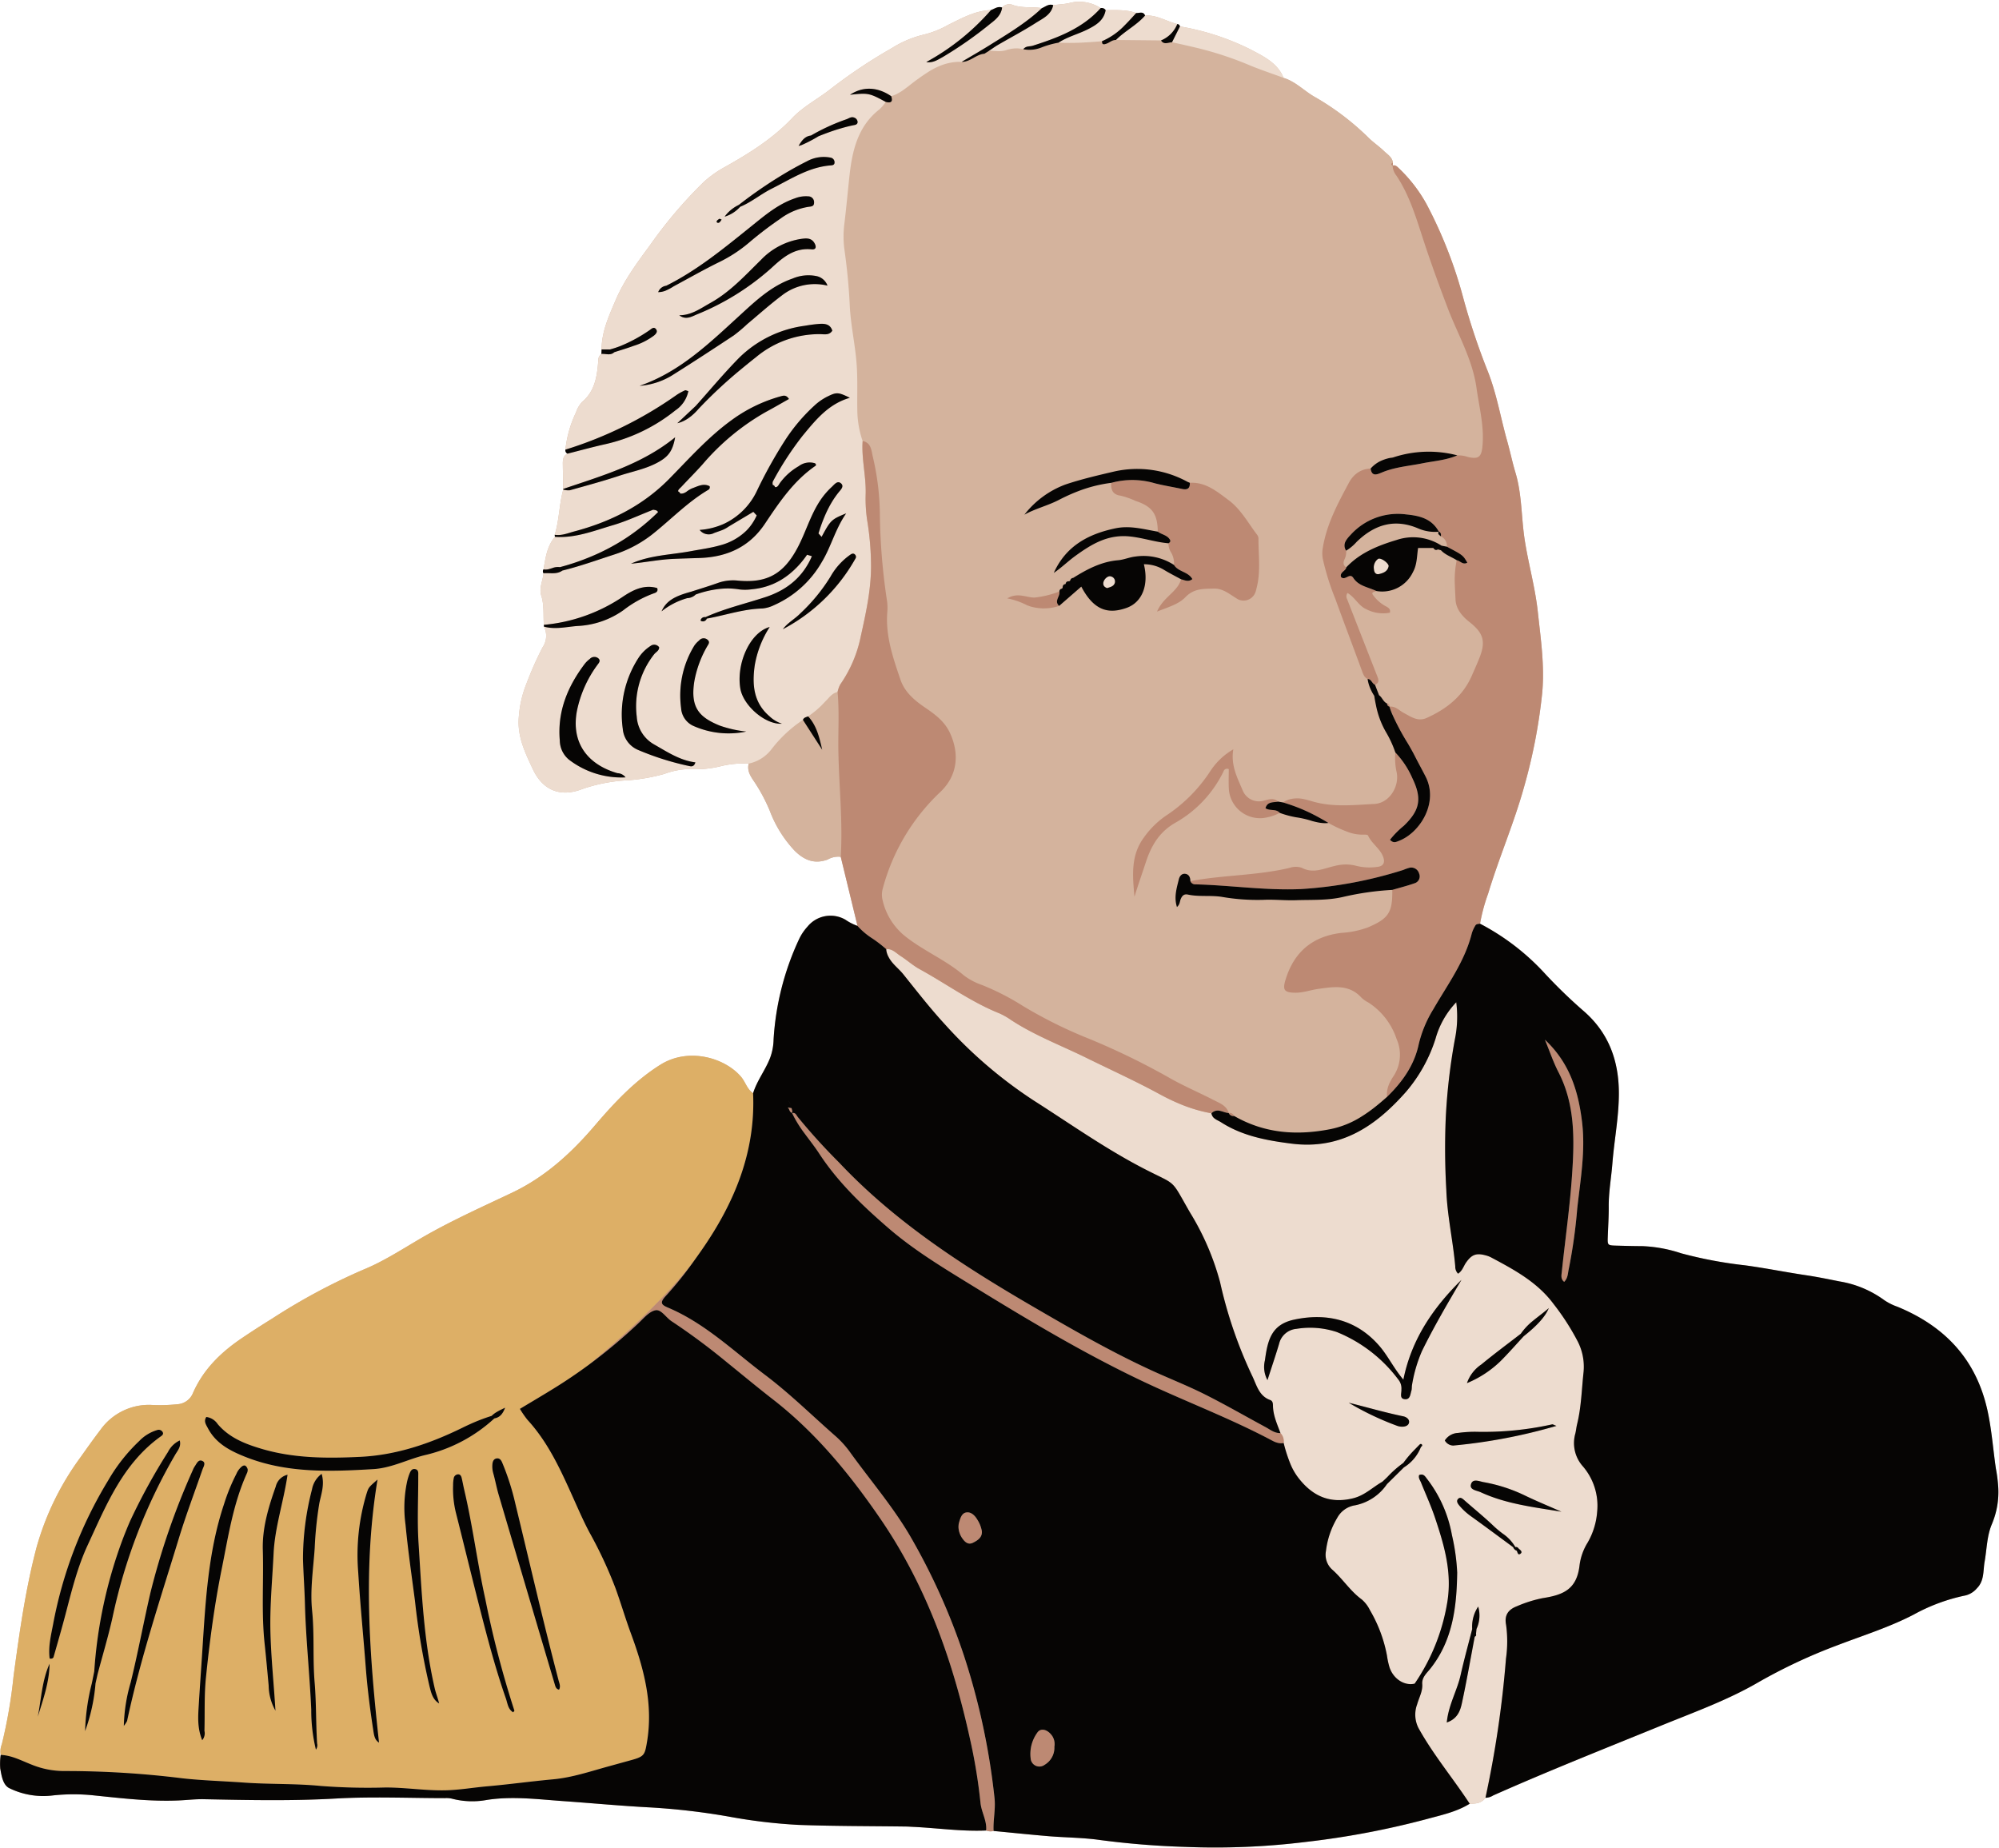
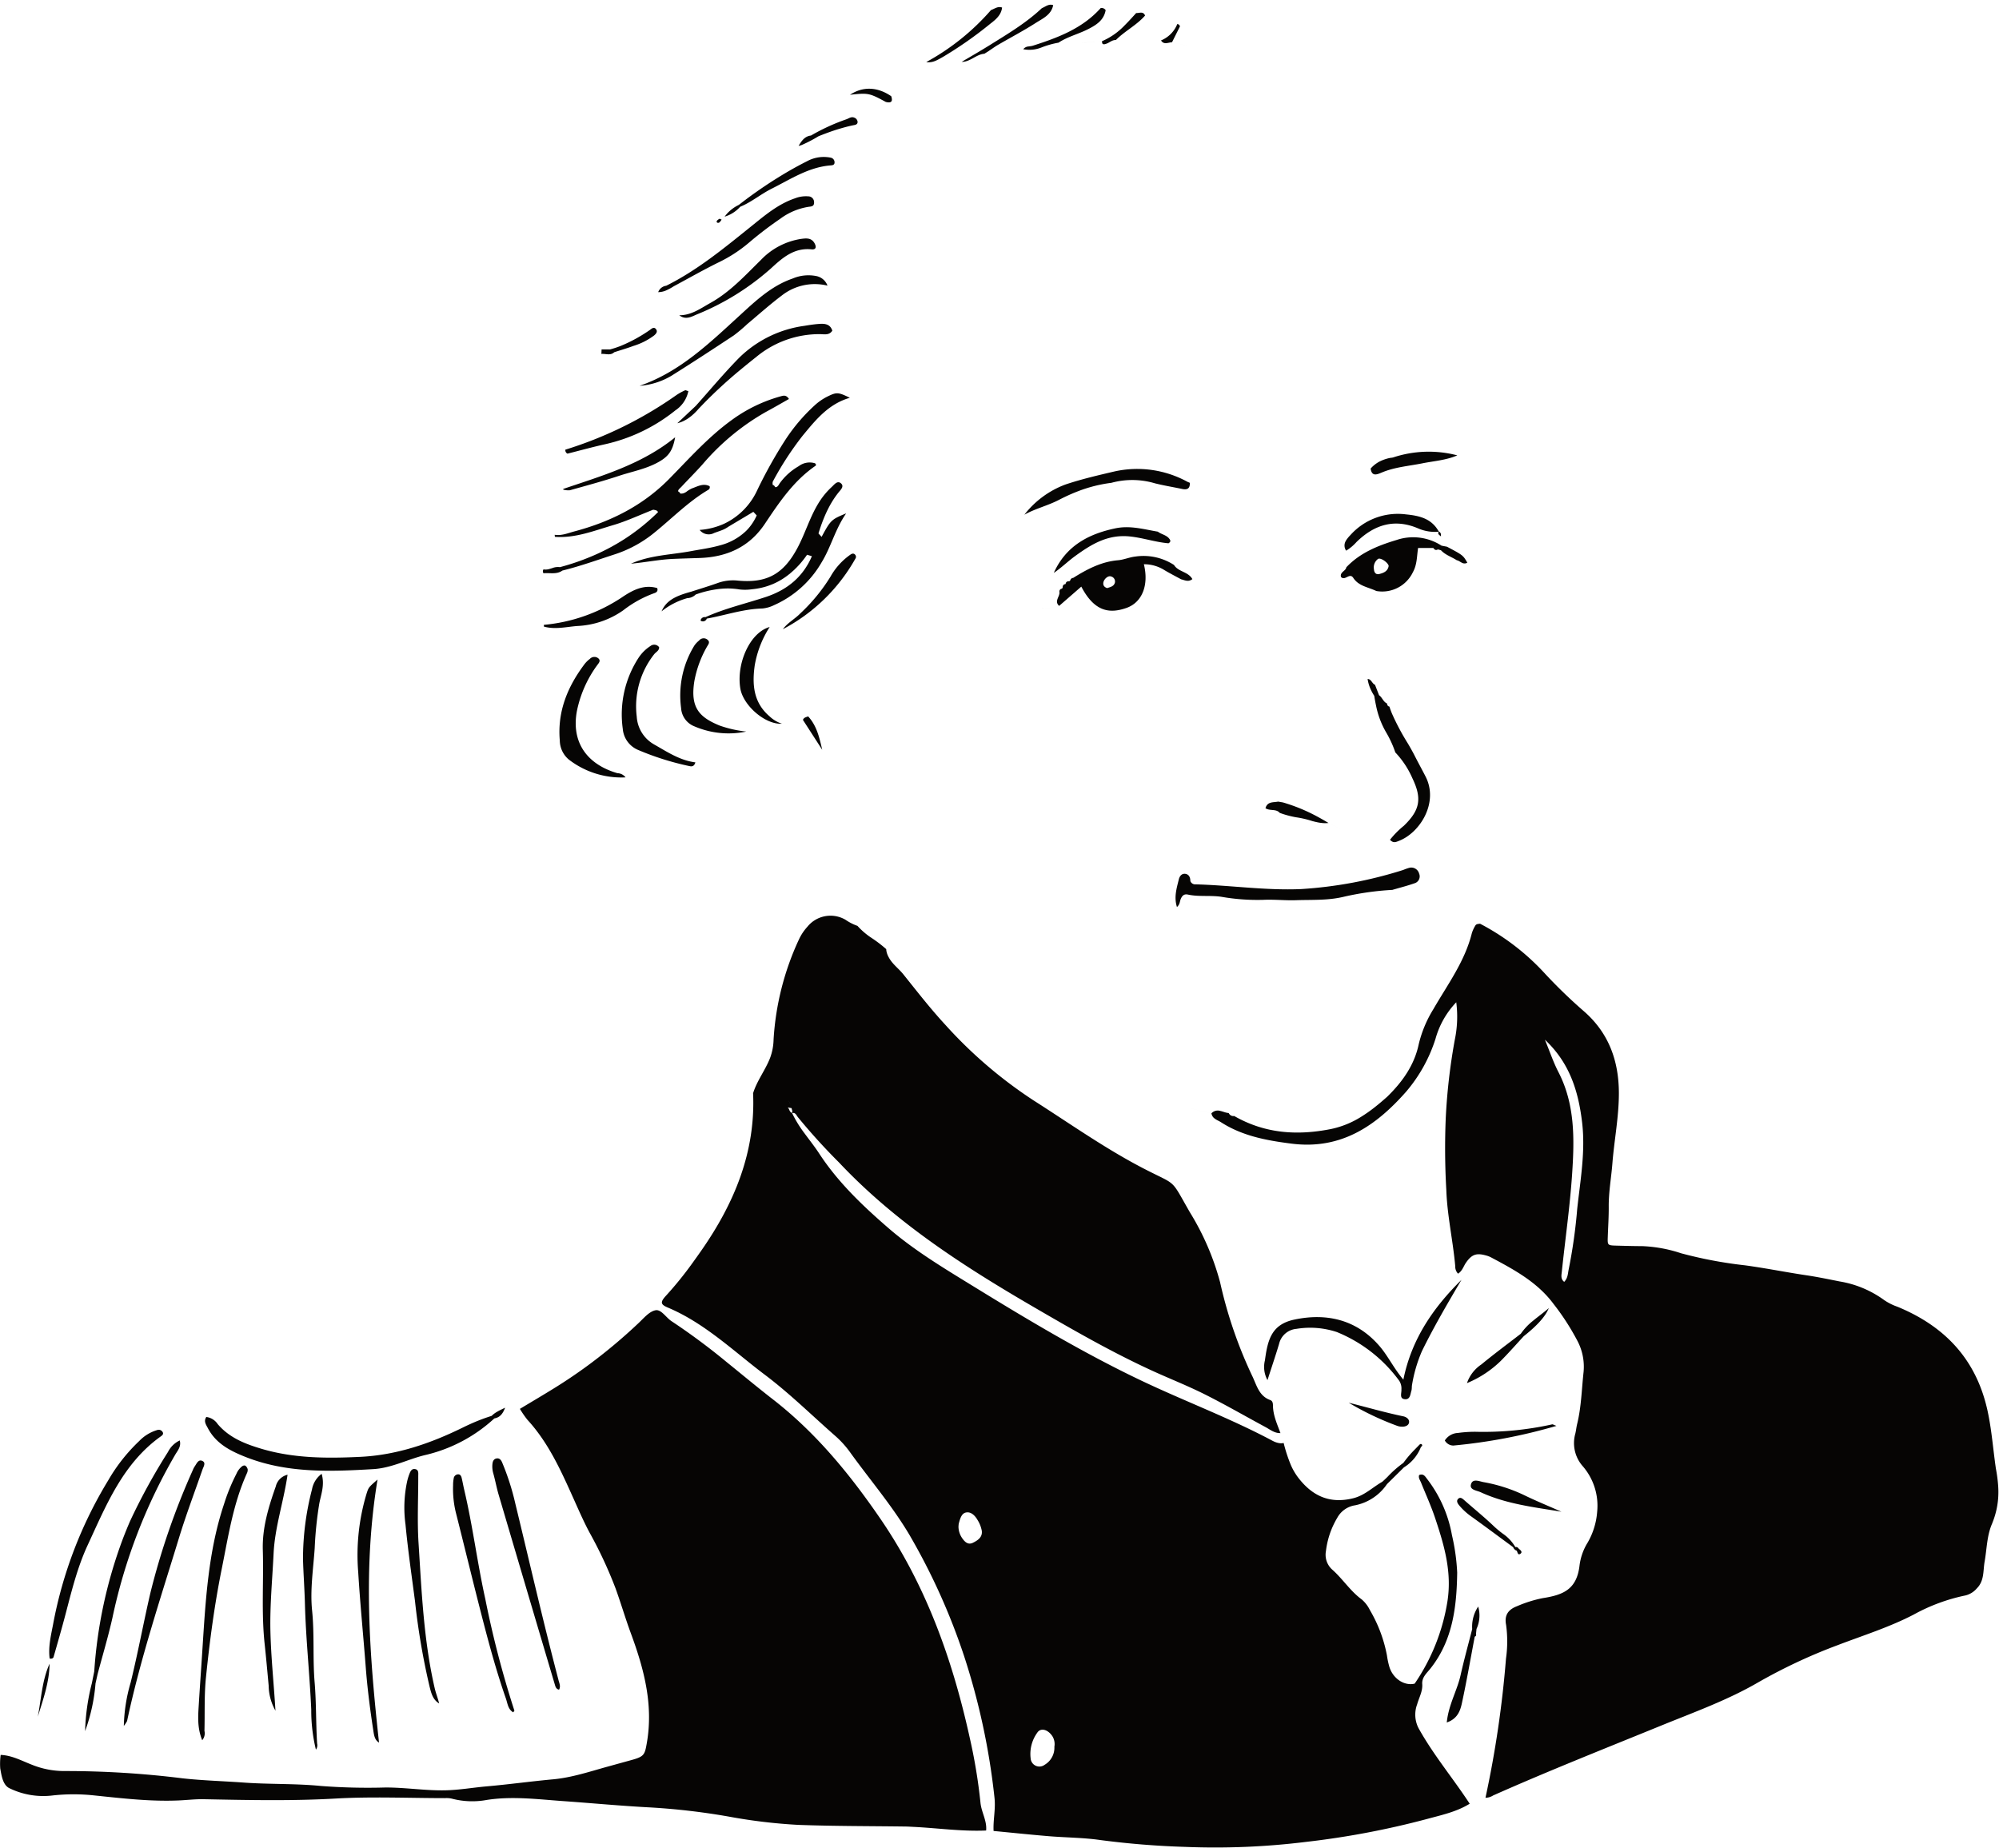
<svg xmlns="http://www.w3.org/2000/svg" data-name="Layer 1" height="392.4" preserveAspectRatio="xMidYMid meet" version="1.0" viewBox="-0.0 -0.4 424.4 392.4" width="424.4" zoomAndPan="magnify">
  <g id="change1_1">
-     <path d="M424.236,315.359a31,31,0,0,0-.506-3.994c-.594-4.072-.88-8.168-1.761-12.225-2.374-10.93-9.039-17.963-19.122-22.123a12.033,12.033,0,0,1-2.832-1.418,22.183,22.183,0,0,0-9.487-3.965c-2.35-.467-4.688-.955-7.062-1.307-4.352-.646-8.67-1.526-13.028-2.112a90.873,90.873,0,0,1-13.545-2.556,29.644,29.644,0,0,0-8.185-1.512c-1.833-.007-3.666-.055-5.5-.107-1.939-.054-1.938-.066-1.872-1.924.075-2.121.22-4.244.2-6.364-.025-3.085.536-6.109.777-9.162.392-4.978,1.383-9.887,1.377-14.915-.009-6.821-2.12-12.677-7.26-17.248a108.255,108.255,0,0,1-8.328-8.022A50.05,50.05,0,0,0,314.223,195.7a37.655,37.655,0,0,1,1.719-6.39c2.308-7.658,5.517-15.006,7.652-22.735a116.158,116.158,0,0,0,3.82-19.8c.555-5.771-.3-11.53-.923-17.273-.557-5.171-2-10.177-2.795-15.316-.732-4.744-.562-9.608-1.96-14.257-.665-2.211-1.127-4.482-1.755-6.7-1.413-5-2.245-10.154-4.2-15.01a145.266,145.266,0,0,1-5.12-15.348,94.83,94.83,0,0,0-7.776-19.888,31.318,31.318,0,0,0-5.979-7.735c-.34-.325-.686-.665-1.227-.5.012-.212.023-.425.035-.637-.164-1.176-1.163-1.73-1.9-2.446-.961-.932-2.078-1.7-3.06-2.614a55.971,55.971,0,0,0-11.38-8.726c-2.362-1.271-4.214-3.372-6.856-4.18-1.291-3.229-4.389-4.635-7.046-6.054a53.531,53.531,0,0,0-14.96-4.875h0a.621.621,0,0,0-.565-.506c-2.291-.558-4.356-1.975-6.839-1.806-.4-.97-1.22-.491-1.887-.536-2.109-.761-4.3-.6-6.484-.609a1.035,1.035,0,0,0-1.057-.436A8.327,8.327,0,0,0,226.956.267c-1.125.243-2.243.279-3.362.425-.946-.335-1.627.33-2.4.638-2.021-.339-4.106.047-6.116-.654a1.988,1.988,0,0,0-2.324.527c-.9-.337-1.592.266-2.358.535-3.362.114-6.234,1.751-9.12,3.164a20,20,0,0,1-5.014,2.017A22.359,22.359,0,0,0,189.374,9.8a110.922,110.922,0,0,0-13.167,8.8c-2.652,2.062-5.7,3.635-8.024,6.083-4.149,4.38-9.158,7.5-14.355,10.408a23.032,23.032,0,0,0-4.447,3.176,95.1,95.1,0,0,0-11.367,13.375c-2.737,3.712-5.5,7.425-7.329,11.718-1.428,3.355-2.956,6.675-2.964,10.431h0c-.014.317-.029.634-.043.952a1.67,1.67,0,0,0-.662,1.488c-.251,3.258-.7,6.416-3.452,8.725a6.126,6.126,0,0,0-1.28,2.206,24.378,24.378,0,0,0-2.244,7.893.79.79,0,0,0,.442.851c-.916.447-1,1.283-.993,2.152.022,1.779.059,3.559.09,5.338l0,.143c-.861,3.148-.841,6.462-1.8,9.591a2.615,2.615,0,0,0,.044.432c-1.694,1.994-2,4.474-2.426,6.913a.706.706,0,0,0,.005.821c-.148,1.59-1,3.16-.486,4.75.659,2.051.395,4.135.558,6.2q.008.186.012.372a4.316,4.316,0,0,1-.288,4.409,71.383,71.383,0,0,0-3.394,7.63,23.617,23.617,0,0,0-1.662,7.264c-.324,4.07,1.363,7.5,2.99,10.974,2.087,4.458,5.818,6.006,10.421,4.234a34.684,34.684,0,0,1,9.841-1.886,39.406,39.406,0,0,0,7.631-1.343,16.219,16.219,0,0,1,5.346-1.038,21.969,21.969,0,0,0,6.862-.658,20.416,20.416,0,0,1,5.724-.5c-.375,1.461.323,2.59,1.1,3.724a35.968,35.968,0,0,1,3.39,6.324,25.376,25.376,0,0,0,5.274,8.453c2.041,2.016,4.2,2.89,7.006,1.866a4.527,4.527,0,0,1,2.772-.579l3.558,14.66a10.855,10.855,0,0,1-2.548-1.3,6.3,6.3,0,0,0-8.088,1.487,10.567,10.567,0,0,0-1.759,2.623,58.424,58.424,0,0,0-5.417,21.294,11.942,11.942,0,0,1-.74,3.921c-1.006,2.6-2.781,4.826-3.612,7.5-1.274-.842-1.614-2.368-2.546-3.472-3.389-4.009-11.109-6.357-17.153-2.564-5.474,3.436-9.823,8.117-13.942,12.941-5.014,5.872-10.571,10.918-17.585,14.241-6.536,3.1-13.143,6.05-19.4,9.709-4,2.337-7.9,4.887-12.19,6.633A131.215,131.215,0,0,0,57.73,279.561q-3.2,1.974-6.317,4.077c-4.492,3.021-8.23,6.654-10.439,11.675a3.81,3.81,0,0,1-3.235,2.389,36.3,36.3,0,0,1-5.773.144,12.652,12.652,0,0,0-10.67,5.339c-1.464,1.914-2.856,3.884-4.25,5.85a59.151,59.151,0,0,0-9.309,19.15c-2.351,8.939-3.617,18.088-4.855,27.238A105.45,105.45,0,0,1,.385,369.9a4.225,4.225,0,0,0-.234,2.263,13.676,13.676,0,0,0-.091,2.879c.274,1.561.568,3.537,1.957,4.194A16.353,16.353,0,0,0,11,380.782a40.6,40.6,0,0,1,8.939-.034c6.021.62,12.033,1.344,18.106,1.066,1.732-.08,3.466-.29,5.2-.256,9.35.187,18.684.391,28.046-.143,7.7-.438,15.438-.091,23.16-.086a5.114,5.114,0,0,1,1.437.1,17.055,17.055,0,0,0,7.466.283c5.415-.839,10.746-.139,16.105.239,6.226.44,12.444,1.033,18.676,1.356a144.884,144.884,0,0,1,16.541,1.931,114.94,114.94,0,0,0,14.823,1.77c7.615.279,15.243.247,22.865.351.482.007.963.043,1.444.066,5.186.243,10.345,1.008,15.553.777a2.549,2.549,0,0,0,1.588.1c3.9.373,7.806.785,11.714,1.11,3.634.3,7.307.3,10.907.813a179.775,179.775,0,0,0,18.058,1.458,157.087,157.087,0,0,0,25.624-1.057,178.1,178.1,0,0,0,25.648-4.847c3.1-.851,6.324-1.516,9.131-3.26,1.276,0,2.519-.084,3.345-1.268a3.109,3.109,0,0,0,1.635-.494c11.78-5.231,23.764-9.974,35.695-14.841,6.954-2.837,14.05-5.376,20.553-9.155a114.847,114.847,0,0,1,16.695-7.836c5.473-2.1,11.09-3.842,16.315-6.553a39.11,39.11,0,0,1,11.045-4.081,4.65,4.65,0,0,0,2.4-1.514c1.6-1.6,1.291-3.727,1.634-5.654.486-2.73.466-5.569,1.622-8.15A17.407,17.407,0,0,0,424.236,315.359ZM199.426,120.164c.015-.016.029-.033.044-.048.084-.086.174-.161.257-.249C199.63,119.971,199.526,120.064,199.426,120.164Zm-1.565,1.413c.083-.065.158-.145.24-.212.047-.039.1-.075.143-.114C198.116,121.359,197.992,121.474,197.861,121.577Zm.807-.686c.12-.108.233-.227.351-.339.044-.042.092-.078.136-.12C198.994,120.587,198.834,120.743,198.668,120.891Z" fill="#d4b39d" />
-   </g>
+     </g>
  <g id="change2_1">
-     <path d="M159.885,231.682c-1.274-.842-1.614-2.368-2.546-3.472-3.389-4.009-11.109-6.357-17.153-2.564-5.474,3.436-9.823,8.117-13.942,12.941-5.014,5.872-10.571,10.918-17.585,14.241-6.536,3.1-13.143,6.05-19.4,9.709-4,2.337-7.9,4.887-12.19,6.633A131.215,131.215,0,0,0,57.73,279.561q-3.2,1.974-6.317,4.077c-4.492,3.021-8.23,6.654-10.439,11.675a3.81,3.81,0,0,1-3.235,2.389,36.3,36.3,0,0,1-5.773.144,12.652,12.652,0,0,0-10.67,5.339c-1.464,1.914-2.856,3.884-4.25,5.85a59.151,59.151,0,0,0-9.309,19.15c-2.351,8.939-3.617,18.088-4.855,27.238A105.45,105.45,0,0,1,.385,369.9a4.225,4.225,0,0,0-.234,2.263c2.373.091,4.43,1.229,6.565,2.057a18.3,18.3,0,0,0,7.023,1.366,201.209,201.209,0,0,1,25.035,1.547c4.3.471,8.649.581,12.96.9,5.48.4,10.969.181,16.446.726a130.258,130.258,0,0,0,13.6.322c4.242-.024,8.433.675,12.688.6,3-.057,5.927-.583,8.891-.843,4.685-.41,9.348-1.062,14.032-1.489,4.063-.37,7.886-1.675,11.775-2.742q2.5-.687,5-1.38c2.614-.725,2.741-1.128,3.177-3.654,1.407-8.147-.633-15.736-3.409-23.254-1.168-3.161-2.112-6.4-3.262-9.572a91.087,91.087,0,0,0-5.5-11.789c-1.276-2.386-2.344-4.856-3.451-7.319-2.643-5.883-5.29-11.778-9.736-16.617a21.151,21.151,0,0,1-1.6-2.319c2.593-1.564,5.138-3.056,7.641-4.615q3.553-2.214,6.905-4.687c12.963-10.632,19.579-18.38,22.346-22.012q.829-1.147,1.638-2.309C155.882,255.055,160.44,244.2,159.885,231.682ZM8.025,364.044c.74-3.795.89-7.695,2.5-11.246C10.474,356.738,9.15,360.391,8.025,364.044Zm5.916-21.861c-.8,3.069-1.688,6.118-2.561,9.168-.074.259-.347.446-.839.346-.324-2.443.265-4.861.725-7.247a90.627,90.627,0,0,1,11.7-30.568,36.97,36.97,0,0,1,6.6-8.372,8.724,8.724,0,0,1,3.914-2.351.958.958,0,0,1,1.014.4c.292.412.034.7-.3.937-8.1,5.755-11.631,14.611-15.588,23.138C16.457,332.267,15.234,337.246,13.941,342.183Zm6.786,12.809q-.224,1-.445,1.993a38.627,38.627,0,0,1-2.213,10.123A45.924,45.924,0,0,1,19.5,356.952l.159-.78q.177-.873.353-1.746h0a98.671,98.671,0,0,1,6.033-28.038q.733-1.93,1.559-3.839a129.606,129.606,0,0,1,8.057-14.7,5.37,5.37,0,0,1,2.5-2.452c.355,1.28-.435,2.142-.93,2.973a116.873,116.873,0,0,0-13.354,34.66C22.978,347.049,21.786,351.006,20.727,354.992ZM38,326.086c-3.936,12.883-8.2,25.675-11.021,38.876a6.446,6.446,0,0,1-.69,1.038,35.415,35.415,0,0,1,1.476-9.317c1.53-6.256,2.7-12.589,4.146-18.859a154.6,154.6,0,0,1,9.034-26.163,4.217,4.217,0,0,1,.4-.768c.421-.6.786-1.6,1.684-1.112.717.391.161,1.2-.054,1.824C41.305,316.428,39.49,321.207,38,326.086Zm14.416-13.719c-2.927,6.478-3.957,13.44-5.347,20.329-1.541,7.635-2.561,15.338-3.347,23.07-.379,3.731-.212,7.517-.314,11.277a2.261,2.261,0,0,1-.477,1.989c-1.087-2.67-.872-5.155-.722-7.624.232-3.837.509-7.672.757-11.508.674-10.461,1.231-20.939,4.6-31a40.391,40.391,0,0,1,2.623-6.414,4.051,4.051,0,0,1,1.2-1.6c.241-.161.558-.282.8-.053a1.326,1.326,0,0,1,.4.708A1.607,1.607,0,0,1,52.416,312.367Zm4.992,33.419c.119,5.536.718,11.036,1.074,16.976a11.077,11.077,0,0,1-1.441-5.3c-.274-2.962-.539-5.939-.857-8.887-.716-6.646-.187-13.286-.387-19.923-.141-4.7,1.207-9.117,2.747-13.482a3.34,3.34,0,0,1,2.508-2.5c-.858,5.81-2.694,11.128-2.963,16.678C57.823,334.825,57.291,340.287,57.408,345.786ZM67.786,318.8a79.534,79.534,0,0,0-.973,9.444c-.3,4.4-1,8.825-.552,13.248.517,5.092.115,10.214.54,15.28.362,4.323.258,8.64.524,12.952a1.533,1.533,0,0,1-.256,1.3,35.228,35.228,0,0,1-.989-8.508c-.33-7.482-1.144-14.93-1.341-22.426-.083-3.155-.32-6.326-.412-9.5a58.8,58.8,0,0,1,1.912-14.813,5.258,5.258,0,0,1,2.048-3.3C68.989,314.83,68.154,316.854,67.786,318.8ZM79.25,366.906c-.69-4.456-1.261-8.927-1.6-13.427-.512-6.695-1.187-13.378-1.593-20.078a45.052,45.052,0,0,1,1.808-16.83c.4-1.238.421-1.232,2.3-2.875-3.145,18.991-1.7,37.391.316,55.845C79.519,368.983,79.4,367.879,79.25,366.906Zm11.958-9.235a149.319,149.319,0,0,1-3.1-18.158c-.707-5.422-1.5-10.836-2.017-16.276a26.506,26.506,0,0,1,.358-9.2,12.5,12.5,0,0,1,.411-1.375c.241-.622.491-1.382,1.354-1.167.713.178.583.916.585,1.468.014,4.73-.239,9.475.061,14.185.658,10.337,1.094,20.712,3.437,30.87.251,1.085.674,2.118.936,3.214C91.859,360.406,91.549,358.99,91.208,357.671ZM90.082,308.54c-3.618.907-6.995,2.715-10.812,2.941-9.241.548-18.47.895-27.3-2.645-3.156-1.265-6.147-2.818-7.83-6.045-.4-.768-.94-1.475-.326-2.377a3.421,3.421,0,0,1,2.4,1.5c2.492,2.939,5.874,4.244,9.422,5.289,6.85,2.018,13.895,2.014,20.9,1.675,7.67-.372,14.853-2.837,21.717-6.211q.747-.366,1.5-.708a39.79,39.79,0,0,1,4.637-1.779,5,5,0,0,1,1.069-.816c.275-.163.567-.323.9-.488.273-.135.568-.276.887-.432-.544,1.464-1.218,2.076-2.288,2.279A32.519,32.519,0,0,1,90.082,308.54Zm18.871,54.572c-1.122-.658-1.193-1.907-1.544-2.911-2.128-6.092-3.789-12.325-5.39-18.57-1.791-6.986-3.486-14-5.256-20.987a21.136,21.136,0,0,1-.571-5.731,7.121,7.121,0,0,1,.127-1.433.982.982,0,0,1,.951-.894c.467,0,.651.381.742.759.2.839.349,1.692.547,2.532,1.809,7.673,2.775,15.51,4.477,23.2a210.6,210.6,0,0,0,6.17,23.676C109.224,362.8,109.1,362.9,108.953,363.112Zm9.639-6.768c.164.622.477,1.283.095,1.951-.578-.1-.74-.552-.879-1.022q-5.985-20.2-11.96-40.407c-.435-1.473-.7-3-1.121-4.473a5.272,5.272,0,0,1-.186-1.995c.061-.611.3-1.149,1-1.2.562-.041.862.408,1.053.844a52.874,52.874,0,0,1,2.817,8.789C112.451,331.34,115.319,343.891,118.592,356.344Z" fill="#ddaf66" />
-   </g>
+     </g>
  <g id="change1_2">
-     <path d="M290.479,212.4a6.176,6.176,0,0,1-1.416-.989c-2.595-2.875-5.865-2.339-9.134-1.88-1.7.24-3.349.866-5.1.813-2.155-.064-2.542-.6-1.925-2.66,1.786-5.979,5.76-9.341,11.98-10.049a19.51,19.51,0,0,0,5.6-1.182c4.355-1.872,5.167-3.155,5.114-7.932a60.638,60.638,0,0,0-10.454,1.494c-3.329.776-6.68.579-10.006.694-2.279.079-4.612-.186-6.906-.076a44.506,44.506,0,0,1-8.869-.637c-2.4-.367-4.8.028-7.157-.48-.866-.187-1.25.294-1.528.948-.215.506-.155,1.124-.8,1.694-.677-2.109-.058-4,.4-5.89.165-.679.639-1.287,1.424-1.149.758.133,1.023.795,1.019,1.538,6.975-1.32,14.148-1.159,21.082-2.815a4.07,4.07,0,0,1,2.567-.021c2.511,1.339,4.78.088,7.11-.408a8.965,8.965,0,0,1,4.563.02,11.418,11.418,0,0,0,4.31.208c1.282-.1,1.733-.839,1.364-1.975-.61-1.878-2.465-2.911-3.261-4.682-.071-.158-.529-.213-.8-.2a8.881,8.881,0,0,1-3.024-.4,28.572,28.572,0,0,1-4.58-2.07,6.387,6.387,0,0,1-.892.039,10.872,10.872,0,0,1-2.579-.451,20.473,20.473,0,0,0-3.415-.793,20.348,20.348,0,0,1-3.459-.938,10.369,10.369,0,0,1-3.28,1.064,6.618,6.618,0,0,1-7.526-6.163c-.082-1.416-.013-2.84-.013-4.181a.771.771,0,0,0-1.109.46,25.02,25.02,0,0,1-10.338,10.974c-3.3,1.919-5.005,4.787-6.16,8.312-.8,2.439-1.661,4.863-2.418,7.337-.384-4.353-.856-8.692,1.982-12.545a18.6,18.6,0,0,1,4.7-4.659,32.561,32.561,0,0,0,9.323-9.312,14.534,14.534,0,0,1,4.981-4.778c-.578,3.465.895,6.091,2.02,8.79a3.7,3.7,0,0,0,4.525,2.08c.387-.088.771-.2,1.149-.26a2.717,2.717,0,0,1,.724-.028,1.851,1.851,0,0,1,1.1.517l1.026.176a4.789,4.789,0,0,1,1.38-.655,6.5,6.5,0,0,1,3.32.012c.524.117,1.046.267,1.561.419,4.351,1.286,8.78.761,13.147.542,3.222-.163,5.44-3.825,4.682-6.929a13.908,13.908,0,0,1-.239-4,22.736,22.736,0,0,0-1.9-4.171,18.4,18.4,0,0,1-2.2-5.8c-.146-.677-.27-1.362-.379-2.051a10.132,10.132,0,0,1-.9-1.71,8,8,0,0,1-.506-1.864h0a1.788,1.788,0,0,1-.726-.669,4.816,4.816,0,0,1-.414-.915c-1.886-5.143-3.838-10.261-5.7-15.411a53.523,53.523,0,0,1-2.667-8.512,6.4,6.4,0,0,1-.012-2.256c.8-5.053,3.185-9.468,5.547-13.882a7.081,7.081,0,0,1,.384-.64,5.929,5.929,0,0,1,.93-1.08,5.066,5.066,0,0,1,3.3-1.3,6.151,6.151,0,0,1,1.892-1.5,8.833,8.833,0,0,1,2.284-.777,4.452,4.452,0,0,0,.564-.082A24.04,24.04,0,0,1,309.4,96.27a6.116,6.116,0,0,1,2.256.34c2.3.525,2.88-.026,3.093-2.377.38-4.184-.7-8.184-1.27-12.264-.856-6.133-3.993-11.39-6.132-17.015-1.736-4.565-3.4-9.128-4.937-13.768-1.615-4.885-3.022-9.936-5.944-14.316a3.534,3.534,0,0,1-.8-2.1c-.5-.25-.253-.46.057-.667-.164-1.176-1.163-1.73-1.9-2.445-.961-.933-2.078-1.7-3.06-2.615a55.971,55.971,0,0,0-11.38-8.726c-2.362-1.271-4.214-3.372-6.856-4.18-2.579-.957-5.2-1.813-7.728-2.893a73.055,73.055,0,0,0-11.9-3.757c-1.349-.321-2.7-.622-4.064-.914a3.322,3.322,0,0,0-.614.086c-.622.127-1.248.278-1.721-.477l-9.576-.1a1.954,1.954,0,0,0-.921.229c-.189.092-.372.2-.557.3a2.988,2.988,0,0,1-.878.359c-.6.114-.562-.27-.61-.628q-2.235.223-4.475.311-1.217.047-2.435.047-1.154,0-2.31-.048A18.917,18.917,0,0,0,221.05,9.7a6.859,6.859,0,0,1-3.806.349,6.165,6.165,0,0,0-1.814-.162,6.411,6.411,0,0,0-.9.116,7.579,7.579,0,0,0-.9.236,4.472,4.472,0,0,1-.9.192,7.1,7.1,0,0,1-.911.037c-.609-.011-1.221-.075-1.83-.095l-.017.015-.035.032-.951.594c-1.766.133-3,1.757-4.824,1.725a10.728,10.728,0,0,0-2.461.2q-.391.076-.769.18a12.178,12.178,0,0,0-1.473.506c-.238.1-.474.205-.707.316-.465.224-.92.472-1.366.738a48.222,48.222,0,0,0-4.481,3.2c-.291.222-.579.441-.87.652a11.129,11.129,0,0,1-1.817,1.11,6.933,6.933,0,0,1-1.011.381,2.22,2.22,0,0,1,.149.719c0,.575-.459.725-1.3.5a9.166,9.166,0,0,1-1.287,1.54c-4.656,3.6-5.832,8.833-6.418,14.2-.362,3.324-.66,6.656-1.059,9.98a21.187,21.187,0,0,0-.03,5.471c.571,3.988.963,7.969,1.154,12,.188,3.994,1.073,7.95,1.418,11.944.255,2.963.164,5.959.173,8.94,0,.337,0,.673.012,1.009a20.92,20.92,0,0,0,1.125,6.9,2.131,2.131,0,0,1,1.67,1.367,5.65,5.65,0,0,1,.29,1.021c.073.349.132.7.214,1.019a55.291,55.291,0,0,1,1.475,11.984,132.242,132.242,0,0,0,1.49,18.352,10.5,10.5,0,0,1,.086,2.6c-.389,5.035,1.226,9.682,2.8,14.316.909,2.669,3,4.416,5.273,5.957,2.08,1.41,4.081,2.9,5.2,5.284,2.031,4.319,1.785,9.041-2.07,12.66a43.583,43.583,0,0,0-12.13,20.322,4.935,4.935,0,0,0-.072,2.578,13.71,13.71,0,0,0,4.966,7.8c3.885,3.038,8.48,4.934,12.23,8.126a13.44,13.44,0,0,0,3.8,2.049,52.2,52.2,0,0,1,8.744,4.46,96.679,96.679,0,0,0,14.213,7.042,153.407,153.407,0,0,1,16.608,8.061c3.152,1.84,6.547,3.259,9.8,4.937,1.239.639,2.671,1.138,3.13,2.712a1.249,1.249,0,0,1,.371,0,.929.929,0,0,1,.316.106,1.165,1.165,0,0,1,.466.522c6.448,3.7,13.248,4.2,20.469,2.781A19.435,19.435,0,0,0,289,236.672a39.967,39.967,0,0,0,5.491-4.224,4.664,4.664,0,0,1,.085-1.65c.017-.078.037-.155.058-.232a6.432,6.432,0,0,1,.339-.95,11.392,11.392,0,0,1,.843-1.5,8.212,8.212,0,0,0,.7-7.929A14.686,14.686,0,0,0,290.479,212.4Zm-60.913-88.26-4.7,4.091h0a10.322,10.322,0,0,1-6.049.135,8.837,8.837,0,0,1-.847-.311,15.457,15.457,0,0,0-4.122-1.418c2.26-1.359,4.083-.121,5.858-.18a20.741,20.741,0,0,0,5.2-1.283l.006,0a.706.706,0,0,1,.041-.22.6.6,0,0,1,.461-.374.356.356,0,0,0,.145-.127.349.349,0,0,0,.05-.186.715.715,0,0,1,.166-.479.543.543,0,0,1,.2-.132.877.877,0,0,1,.245-.051h0l-.09-.106.107.09a.57.57,0,0,1,.4-.548.956.956,0,0,1,.278-.033.329.329,0,0,0,.305-.2.657.657,0,0,1,.617-.517c2.941-1.842,5.961-3.444,9.525-3.75,1.225-.105,2.411-.638,3.637-.779a11.9,11.9,0,0,1,8.248,1.783,4.583,4.583,0,0,0-.755-2.87,3.58,3.58,0,0,1-.417-1.732c-.693-.058-1.376-.16-2.056-.283-2.039-.372-4.042-.946-6.139-1.165-4.676-.49-8.141,1.635-11.574,4.12-1.574,1.139-2.969,2.527-4.587,3.615,2.546-5.64,7.221-8.231,13.042-9.455,3.16-.665,6.054.21,9.045.7-.057-3.809-1.2-5.361-4.732-6.533a17.489,17.489,0,0,0-3.259-1.13,2.275,2.275,0,0,1-1.315-.56,2.45,2.45,0,0,1-.561-2.139,29.96,29.96,0,0,0-7.107,1.8q-1.368.525-2.7,1.163-.669.318-1.329.662c-2.345,1.219-4.97,1.831-7.324,3.137a19.7,19.7,0,0,1,8.747-6.417c3.347-1.123,6.81-1.925,10.253-2.734a22.227,22.227,0,0,1,15.589,2.151c.171.087.353.151.529.227,3.372-.2,5.776,1.855,8.224,3.665,2.594,1.918,4.118,4.8,6.033,7.315a1.433,1.433,0,0,1,.326.787c-.017,3.546.522,7.116-.411,10.625a4.886,4.886,0,0,1-.34,1.1,2.678,2.678,0,0,1-4.032.967c-1.464-.883-2.776-2.045-4.692-2-2.21.057-4.239-.059-6.063,1.848-1.369,1.431-3.528,2.065-6,3.031a7.509,7.509,0,0,1,.575-1.084c1.488-2.332,3.873-3.409,4.538-5.77-1.265-.695-2.56-1.343-3.789-2.1a8.093,8.093,0,0,0-4.112-1.095c1.091,4.444-.365,8.118-3.729,9.286C235.577,129.905,232.374,129.5,229.566,124.136ZM178,159.432c.153,7.355.946,14.7.494,22.065a4.527,4.527,0,0,0-2.772.579c-2.8,1.024-4.965.15-7.006-1.866a25.376,25.376,0,0,1-5.274-8.453,35.968,35.968,0,0,0-3.39-6.324c-.777-1.134-1.475-2.263-1.1-3.724h0a8.165,8.165,0,0,0,3.39-1.577,8.34,8.34,0,0,0,1.527-1.564,27.815,27.815,0,0,1,6.6-6.135l4.088,6.336c-.589-2.594-1.173-5.13-2.985-7.086a19.064,19.064,0,0,0,3.607-3.126c.814-.761,1.429-1.791,2.639-2.045C178.215,150.814,177.908,155.126,178,159.432ZM314.03,139.445c-.506,1.248-1.053,2.481-1.6,3.712-1.916,4.3-5.34,6.962-9.515,8.848-1.911.863-3.347-.254-4.845-1.036-1-.523-1.787-1.5-3.084-1.357h0L295,149.6h0a.611.611,0,0,0-.53-.662c-.808-.346-1.006-1.282-1.689-1.749l-.859-2.214h0a1.413,1.413,0,0,0,.533-.372.813.813,0,0,0,.129-.217.836.836,0,0,0,.055-.236,1.486,1.486,0,0,0-.06-.518,5.254,5.254,0,0,0-.2-.566q-3.2-8.136-6.372-16.286a1.187,1.187,0,0,1,.094-1.3c1.546.9,2.388,2.76,3.963,3.432a7.634,7.634,0,0,0,5.023.747c.225-.9-.525-1.166-1.047-1.457a8,8,0,0,1-2.535-2.3.527.527,0,0,1-.142-.379c.047-.28.578-.31.837-.46a7.217,7.217,0,0,0,7.769-4c.909-1.626.833-3.463,1.1-5.132H304.3a1.764,1.764,0,0,0,.19.229.546.546,0,0,0,.762.069l.647.176.015,0a4.758,4.758,0,0,0,.763.655c.817.57,1.767.929,2.6,1.471h0a20.083,20.083,0,0,0-.4,5.226c.031,1.048.1,2.095.147,3.136.092,1.981,1.382,3.515,2.953,4.749C315.024,134.038,315.492,135.84,314.03,139.445Zm-8.6-26.965c-.272.529.23.711.5,1a2.327,2.327,0,0,1,.979.9,2.476,2.476,0,0,1,.305,1.293l-1.162-.226a11.061,11.061,0,0,0-9.558-1.2c-3.949,1.185-7.731,2.7-10.652,5.789a1.021,1.021,0,0,1-.575-.967,1.941,1.941,0,0,1,.194-.7,4.395,4.395,0,0,0,.178-.451,3.413,3.413,0,0,0,.17-1.413h0a9.686,9.686,0,0,0,2.2-1.843c3.765-3.675,8.052-5.037,13.1-2.875A8.922,8.922,0,0,0,305.426,112.48Z" fill="#d4b39d" />
-   </g>
+     </g>
  <g id="change3_1">
-     <path d="M336.062,310.9a7.408,7.408,0,0,1-1.606-6.984c.156-.652.213-1.327.372-1.978.9-3.655.967-7.411,1.379-11.125a11.792,11.792,0,0,0-1.371-6.674,51.358,51.358,0,0,0-5.017-7.736c-3.442-4.633-8.369-7.268-13.3-9.895a5.286,5.286,0,0,0-1.077-.4c-2.026-.558-2.988-.185-4.189,1.52-.54.768-.773,1.76-1.7,2.359a2.129,2.129,0,0,1-.595-1.561c-.476-5.441-1.719-10.778-1.9-16.277a152.186,152.186,0,0,1-.112-15.323,126.841,126.841,0,0,1,1.925-16.545,23.936,23.936,0,0,0,.3-7.911,18.319,18.319,0,0,0-4.4,7.739,32.36,32.36,0,0,1-6.246,11.248c-6.453,7.319-13.854,12.345-24.286,11.03-5.3-.668-10.449-1.614-15.018-4.55-.1-.062-.2-.12-.3-.176-.723-.392-1.572-.7-1.73-1.716a32.246,32.246,0,0,1-7.046-2.137q-1.353-.576-2.666-1.245-.656-.333-1.3-.685c-5.084-2.763-10.345-5.144-15.528-7.7-5.353-2.635-10.974-4.746-16-8.041a14.778,14.778,0,0,0-2.513-1.425c-6.024-2.419-11.25-6.274-16.9-9.367-1.424-.78-2.652-1.911-4.03-2.788-.95-.6-1.745-1.59-3.055-1.459a3.038,3.038,0,0,0,.134.789,4.069,4.069,0,0,0,.238.631c.073.151.153.3.24.455.781,1.377,2.065,2.275,3.026,3.476,2.884,3.6,5.722,7.256,8.846,10.643A95.635,95.635,0,0,0,219.45,233.22c7.711,4.913,15.181,10.212,23.315,14.427,7.337,3.8,5.585,1.894,9.9,9.388a55.54,55.54,0,0,1,6.368,14.777,94.132,94.132,0,0,0,6.805,19.857c.945,1.925,1.413,4.278,3.832,5.147.542.2.581.719.588,1.2.031,2.076.895,3.92,1.589,5.812a2.536,2.536,0,0,1,.683,2.111h0a31.8,31.8,0,0,0,1.547,4.725,12.917,12.917,0,0,0,1.52,2.6c3,3.928,6.732,5.651,11.727,4.395,2.426-.611,4.1-2.335,6.145-3.491.375-.332.736-.679,1.093-1.03a22.512,22.512,0,0,1,3.379-2.976c.114-.169.242-.326.364-.488a23.65,23.65,0,0,1,2.077-2.372c.292-.3.587-.6.878-.9.163-.168.364-.382.579-.176s.061.417-.166.551h0a8.883,8.883,0,0,1-3.612,4.334l-3.6,3.557a10.7,10.7,0,0,1-6.758,4.494,5.192,5.192,0,0,0-3.8,2.664,17.864,17.864,0,0,0-2.4,7.055,4.229,4.229,0,0,0,1.309,3.911c2.237,1.965,3.837,4.558,6.281,6.348a7.055,7.055,0,0,1,1.74,2.263,29.893,29.893,0,0,1,3.625,9.646,17.245,17.245,0,0,0,.541,2.51c.823,2.479,3.19,3.984,5.34,3.465a42.851,42.851,0,0,0,6.956-17.45c.993-6.3-.7-11.988-2.618-17.725-.851-2.548-1.975-5-2.978-7.5-.206-.513-.608-.984-.41-1.606.9-.365,1.261.262,1.643.768a27.387,27.387,0,0,1,5.324,11.991,44.082,44.082,0,0,1,1.113,7.946c-.105,7.262-.933,14.4-5.707,20.4-.748.94-1.751,1.776-1.721,3.156.157,1.594-.667,2.949-1.073,4.406a6.272,6.272,0,0,0,.26,5c3.149,5.7,7.348,10.678,10.894,16.1,1.276,0,2.519-.084,3.345-1.268a223.8,223.8,0,0,0,4.355-29.559,25.649,25.649,0,0,0,.017-7.168c-.381-1.979.4-3.218,2.353-3.953a26.892,26.892,0,0,1,5.423-1.7c4.309-.673,7.234-1.81,7.823-6.946a12.06,12.06,0,0,1,1.7-4.813,15.3,15.3,0,0,0,2.037-6.547A12.821,12.821,0,0,0,336.062,310.9ZM314.5,289.26c2.728-2.249,5.575-4.354,8.373-6.517a15.446,15.446,0,0,1,3.536-3.507c.532-.416,1.074-.83,1.61-1.266q.4-.326.8-.67c-.719,1.779-2.461,3.7-5.322,5.965-1.628,1.76-3.2,3.571-4.9,5.266a22.593,22.593,0,0,1-7.155,4.695A7.837,7.837,0,0,1,314.5,289.26Zm-15.363,12.37c-.141.673-.933.9-1.659.838a2.946,2.946,0,0,1-.836-.17,61.018,61.018,0,0,1-10.305-4.91c3.874.959,7.685,2.078,11.577,2.883C298.631,300.419,299.285,300.936,299.139,301.63Zm2.768-15.248a30.177,30.177,0,0,0-2.161,7.46,7.087,7.087,0,0,1-.058.862c-.271.78-.246,2-1.36,1.938-1.317-.074-.737-1.305-.8-2.057a2.991,2.991,0,0,0-.466-1.865,30.707,30.707,0,0,0-13.24-10.341,17.988,17.988,0,0,0-8.574-.678,4.148,4.148,0,0,0-3.694,3.2c-.729,2.44-1.548,4.852-2.46,7.683a5.814,5.814,0,0,1-.538-4.214c.589-4.449,1.452-7.618,6.244-8.636,6.408-1.362,12.968-.284,18.046,5.589,1.838,2.126,3,4.678,5.1,7.157,1.753-8.681,6.4-15.328,12.338-21.188C307.349,276.256,304.446,281.215,301.907,286.382Zm4.838,19.019a3.476,3.476,0,0,1,2.782-1.6,26.379,26.379,0,0,1,3.744-.249,67.413,67.413,0,0,0,16.272-1.575c.131-.03.3.1.9.324a116.373,116.373,0,0,1-21.908,4.175A2.1,2.1,0,0,1,306.745,305.4Zm6.727,40.016c-.038.37-.076.741-.113,1.11a.343.343,0,0,1-.006.328.4.4,0,0,1-.106.113.956.956,0,0,1-.151.09c-.894,4.7-1.712,9.42-2.721,14.1-.349,1.62-.927,3.322-3.215,4.121.364-3.752,2.2-6.761,2.936-10.066q.274-1.228.577-2.45c.6-2.445,1.262-4.875,1.882-7.315a7.8,7.8,0,0,1,.6-3.541,8.3,8.3,0,0,1,.675-1.239A6.806,6.806,0,0,1,313.472,345.417Zm9.343-15.976c-.213.158-.353.158-.454.077-.168-.133-.228-.488-.34-.7h0a1.266,1.266,0,0,1-.632-.487,1.076,1.076,0,0,1-.116-.257c-3-2.21-5.993-4.443-9.024-6.615a13.267,13.267,0,0,1-2.327-2.127c-.364-.423-.828-1.006-.377-1.5.511-.559,1.015-.023,1.45.358,2.086,1.828,4.248,3.577,6.243,5.5a22,22,0,0,0,1.814,1.5,8.788,8.788,0,0,1,2.67,2.856.585.585,0,0,1,.611.2,1.584,1.584,0,0,1,.144.184C322.851,328.687,323.279,329.1,322.815,329.441Zm-8.46-13.055c-.8-.371-2.342-.473-2.072-1.609.331-1.395,1.747-.7,2.7-.53a33.523,33.523,0,0,1,8.719,2.813c2.558,1.244,5.2,2.318,7.8,3.466C325.706,319.563,319.782,318.9,314.355,316.386ZM180.467,19.713c2.719-1.807,5.823-1.7,8.745.3h0a6.933,6.933,0,0,0,1.011-.381,11.129,11.129,0,0,0,1.817-1.11c.291-.211.579-.43.87-.652a48.222,48.222,0,0,1,4.481-3.2c.446-.266.9-.514,1.366-.738.233-.111.469-.217.707-.316a12.178,12.178,0,0,1,1.473-.506q.378-.1.769-.18a10.728,10.728,0,0,1,2.461-.2c.986-.586,1.977-1.163,2.965-1.746s1.972-1.17,2.944-1.778c3.856-2.41,7.779-4.733,11.115-7.88-2.021-.339-4.106.047-6.116-.654a1.987,1.987,0,0,0-2.324.527c-.187,1.6-1.362,2.564-2.472,3.414a83.1,83.1,0,0,1-10.125,7.09c-1.078.6-2.141,1.308-3.5,1.067A49.789,49.789,0,0,0,210.393,1.738c-3.362.114-6.234,1.751-9.12,3.164a20,20,0,0,1-5.014,2.017A22.359,22.359,0,0,0,189.374,9.8a110.922,110.922,0,0,0-13.167,8.8c-2.652,2.062-5.7,3.635-8.024,6.083-4.149,4.38-9.158,7.5-14.355,10.408a23.075,23.075,0,0,0-4.447,3.176,95.1,95.1,0,0,0-11.367,13.375c-2.737,3.712-5.5,7.425-7.329,11.718-1.428,3.355-2.956,6.675-2.964,10.431h1.773a21.492,21.492,0,0,0,2.255-.746,32.165,32.165,0,0,0,6.205-3.387c.329-.223.807-.733,1.248-.266.542.577.078,1.075-.365,1.448a14.2,14.2,0,0,1-4.338,2.187c-1.342.5-2.724.9-4.089,1.344-.822.777-1.818.273-2.733.371a1.67,1.67,0,0,0-.662,1.488c-.251,3.258-.7,6.416-3.452,8.725a6.126,6.126,0,0,0-1.28,2.206,24.385,24.385,0,0,0-2.244,7.893,83.924,83.924,0,0,0,23.643-11.634,12.222,12.222,0,0,1,1.764-.962c.121-.058.335.079.695.178a6.434,6.434,0,0,1-2.74,4.07,36.5,36.5,0,0,1-14.874,7.186c-2.7.6-5.365,1.338-8.046,2.013-.916.447-1,1.283-.993,2.152.022,1.779.059,3.559.09,5.338,8.238-2.806,16.662-5.2,23.757-10.958-.537,2.981-1.474,4.206-4.019,5.511-2.5,1.28-5.252,1.792-7.884,2.663-3.448,1.14-6.962,2.087-10.461,3.066a3.99,3.99,0,0,1-1.4-.139c-.861,3.148-.841,6.462-1.8,9.591,1.482.234,2.833-.36,4.2-.725,7.637-2.035,14.49-5.44,20.124-11.166,4.243-4.314,8.28-8.867,13.223-12.446A32.032,32.032,0,0,1,165.6,83.776c.68-.188,1.281-.433,1.9.526-1.645.925-3.257,1.867-4.9,2.749A50.105,50.105,0,0,0,149.133,98.2c-1.479,1.653-3.046,3.21-4.552,4.83a3.544,3.544,0,0,0-.542.574.485.485,0,0,0-.059.167.382.382,0,0,0,.016.182c.124.028.256.128.4.366.007.019.008.032.013.05a1.536,1.536,0,0,0,.665-.043,2.505,2.505,0,0,0,.627-.309,6,6,0,0,1,1.207-.736c1.226-.433,2.405-1.147,3.732-.47a.607.607,0,0,1-.282.783c-4.16,2.457-7.534,5.906-11.244,8.929a25.96,25.96,0,0,1-8.485,4.722c-3.732,1.206-7.42,2.546-11.235,3.482-1.236.884-2.662.437-4,.571-.148,1.59-1,3.16-.486,4.75.659,2.051.395,4.135.558,6.2a35.726,35.726,0,0,0,16.6-5.856c2.153-1.455,4.606-2.8,7.465-1.947.263.786-.345.989-.7,1.105a24.016,24.016,0,0,0-6.527,3.621,18.311,18.311,0,0,1-9.658,3.317c-2.37.172-4.771.8-7.169.132a4.316,4.316,0,0,1-.288,4.409,71.383,71.383,0,0,0-3.394,7.63,23.617,23.617,0,0,0-1.662,7.264c-.324,4.07,1.363,7.5,2.99,10.974,2.087,4.458,5.818,6.006,10.421,4.234a34.684,34.684,0,0,1,9.841-1.886,39.406,39.406,0,0,0,7.631-1.343,16.219,16.219,0,0,1,5.346-1.038,21.969,21.969,0,0,0,6.862-.658,20.416,20.416,0,0,1,5.724-.5h0a8.165,8.165,0,0,0,3.39-1.577,8.34,8.34,0,0,0,1.527-1.564,27.815,27.815,0,0,1,6.6-6.135c.183-.521.68-.582,1.1-.75a19.064,19.064,0,0,0,3.607-3.126c.814-.761,1.429-1.791,2.639-2.045a6.133,6.133,0,0,1,.57-1.607,27.281,27.281,0,0,0,4.363-10.234c1.165-5.254,2.321-10.5,2.162-15.913a60.457,60.457,0,0,0-.741-8.3,30.757,30.757,0,0,1-.383-6.024c.1-3.758-.91-7.446-.646-11.21h0a20.92,20.92,0,0,1-1.125-6.9c-.008-.336-.011-.672-.012-1.009-.009-2.981.082-5.977-.173-8.94-.345-3.994-1.23-7.95-1.418-11.944-.191-4.031-.583-8.012-1.154-12a21.187,21.187,0,0,1,.03-5.471c.4-3.324.7-6.656,1.059-9.98.586-5.368,1.762-10.6,6.418-14.2a9.166,9.166,0,0,0,1.287-1.54C184.558,19.344,184.332,19.3,180.467,19.713Zm-26,25.112a8.315,8.315,0,0,1,2.385-1.727h0a95.086,95.086,0,0,1,10.7-7.232q1.868-1.074,3.8-2.047a7.408,7.408,0,0,1,5.045-.741,1,1,0,0,1,.773,1.062c-.022.51-.479.547-.842.576-4.669.371-8.472,2.928-12.491,4.935-2.307,1.153-4.3,2.859-6.7,3.849a7.174,7.174,0,0,1-3.3,2.1A7.036,7.036,0,0,1,154.472,44.825ZM172.3,52.532c-3.8-.4-6.315,1.922-8.757,4.169a54.125,54.125,0,0,1-15.633,9.658c-1.056.454-2.359,1.229-3.7.163,2.572.016,4.542-1.463,6.615-2.617,4.182-2.327,7.371-5.836,10.731-9.136A14.872,14.872,0,0,1,170.1,50.31c1.011-.134,2.144-.281,2.818.905C173.369,52.007,173.254,52.633,172.3,52.532Zm-19.586-6.471c.084-.053.286.082.483.148a2.337,2.337,0,0,1-.483.628c-.2.13-.586.088-.564-.219C152.165,46.415,152.489,46.2,152.715,46.061Zm-11.273,14.2c6.595-3.285,12.231-7.934,17.927-12.514,2.911-2.339,5.764-4.811,9.414-6.045a6.354,6.354,0,0,1,2.815-.421,1.24,1.24,0,0,1,1.235,1.326c.006.811-.562.826-1.168.9a13.575,13.575,0,0,0-6.033,2.551,78.09,78.09,0,0,0-6.639,5.073,30.3,30.3,0,0,1-6.524,4.217c-3.188,1.576-6.283,3.338-9.415,5.019a11.582,11.582,0,0,1-1.821.969,4.467,4.467,0,0,1-.968.242,4.867,4.867,0,0,1-.528.039A2.109,2.109,0,0,1,141.442,60.257Zm1.115,19.112a15.433,15.433,0,0,1-6.776,2.143C144.3,78.583,150.565,72.5,157,66.609c3.393-3.108,6.776-6.33,11.268-7.873a8.557,8.557,0,0,1,5.088-.521,3.183,3.183,0,0,1,2.327,2.022,11.345,11.345,0,0,0-9.688,2.086c-2.531,1.908-4.9,4.03-7.336,6.065a33.832,33.832,0,0,1-2.865,2.415C151.41,73.7,147.009,76.578,142.557,79.369ZM160.532,75.4q-1.617,1.276-3.2,2.59A97.8,97.8,0,0,0,148.3,86.4a12.674,12.674,0,0,1-1,1.045c-.066.061-.135.116-.2.176-.11.1-.218.2-.331.289s-.232.177-.349.264c-.069.051-.136.106-.205.155a7.856,7.856,0,0,1-1.17.681,6.258,6.258,0,0,1-1.246.432l3.915-3.679c3.08-3.437,6.036-7,9.274-10.278a24.428,24.428,0,0,1,13.771-6.714c1.039-.174,2.085-.335,3.135-.41,1.192-.086,2.355,0,2.809,1.433-.657,1.022-1.7.748-2.613.737A21,21,0,0,0,160.532,75.4Zm-39.763,85.452a5.351,5.351,0,0,1-1.92-4.051c-.543-6.189,1.675-11.5,5.331-16.325a6.045,6.045,0,0,1,1.042-1,1.32,1.32,0,0,1,1.837-.1c.566.537,0,1.046-.318,1.494a24.8,24.8,0,0,0-4.26,9.662c-1.245,6.677,2.183,11.341,8.6,13.2a2.241,2.241,0,0,1,1.729.89A18.271,18.271,0,0,1,120.769,160.852Zm25.642,1.392a58.923,58.923,0,0,1-10.972-3.453,5.323,5.323,0,0,1-3.22-4.471,22.041,22.041,0,0,1,3.411-15.162,8.63,8.63,0,0,1,2.468-2.413,1.283,1.283,0,0,1,1.839.256c.037.728-.667,1.009-1.049,1.49a17.83,17.83,0,0,0-3.7,13.266,7.27,7.27,0,0,0,3.681,5.882c2.788,1.582,5.466,3.39,8.763,3.808C147.386,162.333,146.852,162.341,146.411,162.244Zm28.018-48.67c1.932-3.571,2.055-3.694,5.216-4.988-2.344,3.372-3.211,7.14-5.2,10.373a21.9,21.9,0,0,1-10.1,9.106,7.116,7.116,0,0,1-2.475.712,23.957,23.957,0,0,0-3,.279c-2.969.453-5.854,1.336-8.805,1.869a.889.889,0,0,1-.758.59,1.129,1.129,0,0,1-.366-.044c-.081-.022-.214-.144-.2-.176a.894.894,0,0,1,1.04-.681c4.114-1.857,8.515-2.861,12.779-4.27a19.376,19.376,0,0,0,3.182-1.364,15.4,15.4,0,0,0,2.714-1.868,14.2,14.2,0,0,0,2.218-2.419,15.577,15.577,0,0,0,1.7-3.017l-.1-.03-.923-.279q-.535.775-1.115,1.481a15.334,15.334,0,0,1-8.773,5.57,15.876,15.876,0,0,1-1.862.284,10.157,10.157,0,0,1-2.582.034q-.6-.1-1.2-.152t-1.187-.059a19.6,19.6,0,0,0-6.921,1.284,2.72,2.72,0,0,1-1.807.776,15.4,15.4,0,0,0-5.446,2.8c.939-2.136,2.643-3.192,6.249-4.162,1.913-.62,3.841-1.2,5.732-1.876a9.644,9.644,0,0,1,4.248-.486c6.163.569,9.672-1.415,12.619-6.929,1.722-3.222,2.7-6.789,4.7-9.882a15.93,15.93,0,0,1,2.589-3.081c.547-.5,1.168-1.4,1.915-.793.809.654-.017,1.389-.469,1.956a19.479,19.479,0,0,0-1.406,2.015c-.318.521-.6,1.057-.878,1.6a31.654,31.654,0,0,0-1.983,5.1Zm-27.368,40.063A4.461,4.461,0,0,1,144.6,149.9a20.163,20.163,0,0,1,2.82-13.265,4.873,4.873,0,0,1,.987-1.05,1.242,1.242,0,0,1,1.788-.191c.658.542.141,1.04-.109,1.5a22.972,22.972,0,0,0-2.67,7.278c-.906,5.608,1,7.662,5.339,9.444a24.786,24.786,0,0,0,5.679,1.283A18.374,18.374,0,0,1,147.061,153.637Zm10.115-7.877c-.882-5.249,2-11.88,6.231-13.058a21.86,21.86,0,0,0-3.172,8.138c-.564,4.036-.3,7.886,3.131,10.815a6.9,6.9,0,0,0,2.652,1.58C162.515,153.487,157.786,149.4,157.176,145.76Zm24.391-28.382a.657.657,0,0,1,.051.8,37.861,37.861,0,0,1-15.41,15c1.006-1.371,2.537-2.147,3.714-3.361a37.677,37.677,0,0,0,6.391-7.786,14.107,14.107,0,0,1,4.234-4.681C180.872,117.114,181.255,117,181.567,117.378Zm-1.138-33.327c-4.577,1.315-7.3,4.756-10.058,8.092a66.754,66.754,0,0,0-6.288,9.675,1.082,1.082,0,0,0-.038.6c.005.056.006.11.008.163.014,0,.024-.008.039-.01a.557.557,0,0,1,.434.423c.495.175.8-.452,1.008-.785a12.752,12.752,0,0,1,4.04-3.639,3.836,3.836,0,0,1,3.46-.615c.244.228.267.421.074.554-4.618,3.18-7.67,7.728-10.712,12.281-3.32,4.97-8.114,7.09-13.932,7.275-1.823.058-3.649.11-5.468.186-3.044.127-6.015.748-9.033,1.019,4.07-1.831,8.5-1.87,12.766-2.669,2.064-.386,4.144-.657,6.171-1.236a12.5,12.5,0,0,0,5.551-3.1,10.541,10.541,0,0,0,1.575-2.028,11.725,11.725,0,0,0,.63-1.207l-.717-.764-5.27,3.146a6.467,6.467,0,0,1-1.483.783c-.083.033-.168.061-.252.092-.439.164-.885.312-1.324.475a2.43,2.43,0,0,1-3.074-.655,15.151,15.151,0,0,0,5.195-1.309,14.564,14.564,0,0,0,6.963-6.974,98.023,98.023,0,0,1,6.047-10.848,37.956,37.956,0,0,1,6.158-7.258,11.669,11.669,0,0,1,2.846-1.961C177.615,82.833,177.979,82.856,180.429,84.051Zm.993-57.911c-.892.167-1.766.391-2.634.637-.53.151-1.058.307-1.581.48-1.155.383-2.295.809-3.426,1.264a29.492,29.492,0,0,1-3.551,1.855c-.215.075-.442.144-.683.206.826-1.442,1.528-2.073,2.638-2.214a42.881,42.881,0,0,1,7.535-3.453c.5-.18,1.01-.6,1.624-.35a1.062,1.062,0,0,1,.72.824C182.118,25.817,181.873,26.056,181.422,26.14Zm-66.033,94.336c.426-2.439.732-4.919,2.426-6.913,4.328.317,8.294-1.286,12.308-2.467.731-.215,1.454-.458,2.171-.72,1.057-.386,2.1-.814,3.144-1.246,1.081-.447,2.16-.9,3.247-1.325h0c.19.045.394.063.576.125a.709.709,0,0,1,.448.385q-1.1,1.086-2.257,2.079a44.463,44.463,0,0,1-4.821,3.613,45.358,45.358,0,0,1-7.331,3.824,49.863,49.863,0,0,1-6.423,2.17,3.228,3.228,0,0,0-1.614.2c-.186.058-.371.117-.557.169A2.776,2.776,0,0,1,115.389,120.476ZM219.9,4.469c1.482-.949,3.3-1.71,3.7-3.777,1.119-.146,2.237-.182,3.362-.425a8.331,8.331,0,0,1,6.723,1.049c-3.86,4.322-9.044,6.27-14.355,7.971a3.242,3.242,0,0,1-.549.114,1.983,1.983,0,0,0-1.531.642,6.2,6.2,0,0,0-1.814-.161,6.411,6.411,0,0,0-.9.116,7.579,7.579,0,0,0-.9.236,4.472,4.472,0,0,1-.9.192,7.1,7.1,0,0,1-.911.037c-.609-.011-1.221-.076-1.83-.095.641-.423,1.264-.878,1.926-1.263C214.58,7.559,217.309,6.125,219.9,4.469Zm28.93,4.1,1.684-3.365h0a53.531,53.531,0,0,1,14.96,4.875c2.657,1.419,5.755,2.825,7.046,6.054-2.579-.957-5.2-1.813-7.728-2.893a73.055,73.055,0,0,0-11.9-3.757C251.542,9.167,250.186,8.866,248.827,8.574ZM234.736,1.752c2.18.007,4.375-.152,6.484.609-.8.879-1.594,1.768-2.432,2.6a14.568,14.568,0,0,1-4.837,3.386q-2.236.223-4.476.311-1.217.047-2.435.047-1.155,0-2.31-.048c1.935-1.276,4.206-1.817,6.251-2.855C232.737,4.913,234.357,3.912,234.736,1.752Zm2.18,6.333c1.906-1.918,4.4-3.136,6.191-5.188,2.483-.169,4.548,1.248,6.839,1.806a6.268,6.268,0,0,1-3.454,3.48Zm-1.046,113.89a1.1,1.1,0,0,1,.837,1.28c-.2.854-1,.966-1.655,1.2-.513-.181-.835-.473-.82-1.019C234.253,122.631,235.211,121.729,235.87,121.975Zm55.834-1.507a2.225,2.225,0,0,1,.877-2.217c.566-.32,2.161.818,2.244,1.5-.186,1.131-1.091,1.5-2.041,1.718C292.064,121.631,291.728,121.062,291.7,120.468Z" fill="#eddccf" />
-   </g>
+     </g>
  <g id="change4_1">
-     <path d="M210.945,388.3a2.549,2.549,0,0,1-1.588-.1c.206-2.082-1-3.862-1.2-5.9a115.593,115.593,0,0,0-2.309-13.923c-3.67-16.584-9.284-32.3-19.024-46.482-6.5-9.468-13.693-18.2-22.731-25.218-3.306-2.567-6.524-5.249-9.782-7.881a139.23,139.23,0,0,0-11.719-8.7c-1.188-.77-2.195-2.552-3.407-2.335-1.326.238-2.5,1.667-3.609,2.715a114.3,114.3,0,0,1-10.654,8.92c12.963-10.632,19.579-18.38,22.346-22.012a77,77,0,0,1-5.83,7.244c-1.29,1.4-1.251,1.891.339,2.562,6.026,2.541,10.991,6.607,15.981,10.629,1.527,1.231,3.056,2.458,4.619,3.635,5.306,4,10.041,8.681,15.033,13.057a20.6,20.6,0,0,1,3.088,3.432c4.219,5.856,8.953,11.362,12.626,17.582a136.146,136.146,0,0,1,11.515,25.52,147.069,147.069,0,0,1,6.487,30.119C211.421,383.624,210.824,385.919,210.945,388.3ZM323.7,114.183c-.732-4.744-.562-9.608-1.96-14.257-.665-2.211-1.127-4.482-1.755-6.7-1.413-5-2.245-10.154-4.2-15.01a145.266,145.266,0,0,1-5.12-15.348,94.83,94.83,0,0,0-7.776-19.888,31.318,31.318,0,0,0-5.979-7.735c-.34-.325-.686-.665-1.227-.5.012-.212.023-.425.035-.637-.31.207-.561.417-.057.667a3.534,3.534,0,0,0,.8,2.1c2.922,4.38,4.329,9.431,5.944,14.316,1.535,4.64,3.2,9.2,4.937,13.768,2.139,5.625,5.276,10.882,6.132,17.015.569,4.08,1.65,8.08,1.27,12.264-.213,2.351-.794,2.9-3.093,2.377a6.116,6.116,0,0,0-2.256-.34c-2.372,1.035-4.944,1.2-7.437,1.694-2.9.58-5.874.79-8.64,1.965-1,.423-2.084.879-2.33-.852a5.064,5.064,0,0,0-3.3,1.3,5.929,5.929,0,0,0-.93,1.08,7.081,7.081,0,0,0-.384.64c-2.362,4.414-4.746,8.829-5.547,13.882a6.4,6.4,0,0,0,.012,2.256,53.523,53.523,0,0,0,2.667,8.512c1.866,5.15,3.818,10.268,5.7,15.411a4.816,4.816,0,0,0,.414.915,1.788,1.788,0,0,0,.726.669h0c.816.039.924.977,1.569,1.234.5-.217.687-.5.717-.825a1.486,1.486,0,0,0-.06-.518,5.254,5.254,0,0,0-.2-.566q-3.2-8.136-6.372-16.286a1.187,1.187,0,0,1,.094-1.3c1.546.9,2.388,2.76,3.963,3.432a7.634,7.634,0,0,0,5.023.747c.225-.9-.525-1.166-1.047-1.457a8,8,0,0,1-2.535-2.3.527.527,0,0,1-.142-.379c.047-.28.578-.31.836-.46-.239-.117-.486-.22-.736-.317-.65-.253-1.321-.465-1.957-.741a6.074,6.074,0,0,1-1.18-.656,4.047,4.047,0,0,1-1.013-1.067c-.779-1.2-1.74.693-2.6-.19a.852.852,0,0,1,.014-.639,1.524,1.524,0,0,1,.369-.471c.153-.143.32-.28.458-.432a1.045,1.045,0,0,0,.279-.527,1.021,1.021,0,0,1-.575-.967,1.941,1.941,0,0,1,.194-.7,4.395,4.395,0,0,0,.178-.451,3.413,3.413,0,0,0,.17-1.413,1.939,1.939,0,0,1,.019-2.246,7.271,7.271,0,0,1,.861-1.046,13.513,13.513,0,0,1,11.85-4.412c2.915.287,5.42.907,6.934,3.636a.723.723,0,0,1,.46.725c0,.1,0,.211,0,.318a2.327,2.327,0,0,1,.979.9,2.476,2.476,0,0,1,.305,1.293,24.137,24.137,0,0,1,3.084,1.774,3.408,3.408,0,0,1,.355.319,3.165,3.165,0,0,1,.29.348c.182.25.355.547.586.943-.94.551-1.515-.395-2.242-.516a20.083,20.083,0,0,0-.4,5.226c.031,1.048.1,2.095.147,3.136.092,1.981,1.382,3.515,2.953,4.749,3.044,2.392,3.512,4.194,2.05,7.8-.506,1.248-1.053,2.481-1.6,3.712-1.916,4.3-5.34,6.962-9.515,8.848-1.911.863-3.347-.254-4.845-1.036-1-.523-1.787-1.5-3.084-1.357h0a39.168,39.168,0,0,0,3.966,7.9c.5.85.98,1.7,1.425,2.581.742,1.46,1.534,2.9,2.281,4.352,2.839,5.543-1.186,11.916-5.6,13.641-.636.248-1.228.6-1.95-.212a18.839,18.839,0,0,1,2.939-2.963c3.437-3.321,3.887-5.774,1.826-10.069a18.943,18.943,0,0,0-3.632-5.5,13.908,13.908,0,0,0,.239,4c.758,3.1-1.46,6.766-4.682,6.929-4.367.219-8.8.744-13.147-.542-.515-.152-1.037-.3-1.561-.419a6.5,6.5,0,0,0-3.32-.012,4.789,4.789,0,0,0-1.38.655h0a37.158,37.158,0,0,1,7.351,3.035q1.17.629,2.31,1.324a28.562,28.562,0,0,0,4.579,2.07,8.881,8.881,0,0,0,3.024.4c.273-.013.731.042.8.2.8,1.771,2.651,2.8,3.261,4.682.369,1.136-.082,1.872-1.364,1.975a11.418,11.418,0,0,1-4.31-.208,8.965,8.965,0,0,0-4.563-.02c-2.33.5-4.6,1.747-7.11.408a4.07,4.07,0,0,0-2.567.021c-6.934,1.656-14.107,1.5-21.082,2.815a1.11,1.11,0,0,0,1.145.691c7.47.2,14.893,1.331,22.394,1a89.982,89.982,0,0,0,21.656-4.056,10.57,10.57,0,0,1,1.347-.471,1.724,1.724,0,0,1,2.027,1.229,1.526,1.526,0,0,1-1.017,2.082c-1.531.538-3.112.935-4.672,1.391.053,4.777-.759,6.06-5.114,7.932a19.51,19.51,0,0,1-5.6,1.182c-6.22.708-10.194,4.07-11.98,10.049-.617,2.064-.23,2.6,1.925,2.66,1.75.053,3.394-.573,5.1-.813,3.269-.459,6.539-.995,9.134,1.88a6.176,6.176,0,0,0,1.416.989,14.686,14.686,0,0,1,6.036,7.787,8.212,8.212,0,0,1-.7,7.929,11.392,11.392,0,0,0-.843,1.5,6.432,6.432,0,0,0-.339.95c-.021.077-.041.154-.058.232a4.664,4.664,0,0,0-.085,1.65c3.221-3.139,5.78-6.7,6.719-11.184a25.31,25.31,0,0,1,3.105-7.427c3.02-5.238,6.687-10.134,8.173-16.15a7.111,7.111,0,0,1,.72-1.569c.211-.4.644-.361,1.018-.419a37.655,37.655,0,0,1,1.719-6.39c2.308-7.658,5.517-15.006,7.652-22.736a116.128,116.128,0,0,0,3.82-19.8c.555-5.771-.3-11.529-.923-17.273C325.934,124.328,324.489,119.322,323.7,114.183ZM178,159.432c.153,7.355.946,14.7.494,22.065l3.558,14.66a15.315,15.315,0,0,0,2.982,2.554c.536.378,1.078.748,1.6,1.136a16,16,0,0,1,1.515,1.247h0c1.31-.131,2.1.856,3.055,1.459,1.378.877,2.606,2.008,4.03,2.788,5.648,3.093,10.874,6.948,16.9,9.367a14.778,14.778,0,0,1,2.513,1.425c5.023,3.295,10.644,5.406,16,8.041,5.183,2.552,10.444,4.933,15.528,7.7q.648.351,1.3.685,1.314.666,2.666,1.245a32.244,32.244,0,0,0,7.046,2.136,1.807,1.807,0,0,1,1.833-.523c.308.065.616.17.924.265a4.161,4.161,0,0,0,.92.2,1.069,1.069,0,0,0,1.156.623,1.165,1.165,0,0,0-.466-.522.929.929,0,0,0-.316-.106,1.283,1.283,0,0,0-.371,0c-.459-1.574-1.891-2.073-3.13-2.712-3.251-1.678-6.646-3.1-9.8-4.937a153.407,153.407,0,0,0-16.608-8.061,96.679,96.679,0,0,1-14.213-7.042,52.2,52.2,0,0,0-8.744-4.46,13.44,13.44,0,0,1-3.8-2.049c-3.75-3.192-8.345-5.088-12.23-8.126a13.71,13.71,0,0,1-4.966-7.8,4.935,4.935,0,0,1,.072-2.578,43.583,43.583,0,0,1,12.13-20.322c3.855-3.619,4.1-8.341,2.07-12.66-1.121-2.381-3.122-3.874-5.2-5.284-2.274-1.541-4.364-3.288-5.273-5.957-1.578-4.634-3.193-9.281-2.8-14.316a10.5,10.5,0,0,0-.086-2.6,132.242,132.242,0,0,1-1.49-18.352,55.291,55.291,0,0,0-1.475-11.984c-.082-.32-.141-.67-.214-1.019a5.65,5.65,0,0,0-.29-1.021,2.13,2.13,0,0,0-1.67-1.366c-.264,3.764.748,7.452.646,11.21a30.757,30.757,0,0,0,.383,6.024,60.457,60.457,0,0,1,.741,8.3c.159,5.412-1,10.659-2.162,15.913a27.281,27.281,0,0,1-4.363,10.234,6.133,6.133,0,0,0-.57,1.607C178.215,150.814,177.908,155.126,178,159.432Zm58.5-55.188a2.275,2.275,0,0,0,1.315.56,17.489,17.489,0,0,1,3.259,1.13c3.535,1.172,4.675,2.724,4.732,6.533.727.562,1.711.673,2.358,1.406.4.449.431.745-.089,1.057a3.58,3.58,0,0,0,.417,1.732,4.583,4.583,0,0,1,.755,2.87c.894,1.477,3.015,1.41,3.9,3.007-.858.679-1.627.221-2.393.04h0c-.582,2.066-2.48,3.148-3.943,4.949a9.027,9.027,0,0,0-.595.821,7.509,7.509,0,0,0-.575,1.084c2.471-.966,4.63-1.6,6-3.031,1.824-1.907,3.853-1.791,6.063-1.848,1.916-.049,3.228,1.113,4.692,2a2.678,2.678,0,0,0,4.032-.967,4.886,4.886,0,0,0,.34-1.1c.933-3.509.394-7.079.411-10.625a1.433,1.433,0,0,0-.326-.787c-1.915-2.52-3.439-5.4-6.033-7.315-2.448-1.81-4.852-3.865-8.224-3.665.074,1.15-.463,1.553-1.57,1.32-1.945-.409-3.913-.725-5.839-1.21a16.864,16.864,0,0,0-9.246-.1h0a2.889,2.889,0,0,0,.245,1.728A1.682,1.682,0,0,0,236.5,104.244Zm27.36,63.223c-1.125-2.7-2.6-5.325-2.02-8.79a14.534,14.534,0,0,0-4.981,4.778,32.561,32.561,0,0,1-9.323,9.312,18.6,18.6,0,0,0-4.7,4.659c-2.838,3.853-2.366,8.192-1.982,12.545.757-2.474,1.619-4.9,2.418-7.337,1.155-3.525,2.859-6.393,6.16-8.312a25.02,25.02,0,0,0,10.338-10.974.771.771,0,0,1,1.109-.46c0,1.341-.069,2.765.013,4.181a6.618,6.618,0,0,0,7.526,6.163,10.369,10.369,0,0,0,3.28-1.064c-.782-.911-2.031-.358-3.03-.981.379-1.473,1.673-1.2,2.688-1.411a1.848,1.848,0,0,0-1.1-.517,2.717,2.717,0,0,0-.724.028c-.378.06-.762.172-1.149.26A3.7,3.7,0,0,1,263.861,167.467Zm-45.043-39.105a10.325,10.325,0,0,0,6.05-.135h0c-1.165-1.035.285-2.035.041-3.057a20.741,20.741,0,0,1-5.2,1.283c-1.775.059-3.6-1.179-5.858.18a15.457,15.457,0,0,1,4.122,1.418A8.837,8.837,0,0,0,218.818,128.362Zm49.855,174.2c-4.323-2.33-8.58-4.792-12.969-6.989-3.7-1.851-7.57-3.361-11.332-5.093-8.674-3.994-16.931-8.758-25.176-13.559C204.347,268.271,190,259,178.111,246.366a129.325,129.325,0,0,1-8.725-9.616c-.084-.11-.159-.232-.236-.349-.221-.337-.464-.629-.985-.5a25.309,25.309,0,0,0,2.707,4.387c.511.7,1.036,1.383,1.552,2.077s1.02,1.394,1.492,2.116c4,6.117,9.236,11.1,14.7,15.829s11.687,8.46,17.843,12.246c11.657,7.171,23.4,14.2,35.76,20.094,9.206,4.389,18.8,7.95,27.823,12.754.192.1.387.2.585.285a4.122,4.122,0,0,0,.72.228,2.689,2.689,0,0,0,1.183.022,2.536,2.536,0,0,0-.683-2.111C270.6,303.885,269.678,303.1,268.673,302.558ZM168.152,235.875c-.013,0-.022-.012-.034-.016h0c-.011.018-.009.036-.022.054l.022-.015-.022.015h0c.026-.008.045-.007.07-.013h0Zm52.042,131.58a7.7,7.7,0,0,0-1.39,5.416,1.862,1.862,0,0,0,2.979,1.371,4.208,4.208,0,0,0,2.062-3.834,3.175,3.175,0,0,0-.406-2.207C222.476,366.722,220.913,366.3,220.194,367.455Zm-13.656-40.337c1.059-.508,2.076-1.186,1.9-2.528a6.643,6.643,0,0,0-.938-2.366c-.541-.934-1.428-1.8-2.507-1.519-.914.241-1.185,1.4-1.446,2.323a5.049,5.049,0,0,0-.064.764,4.431,4.431,0,0,0,.878,2.471C204.88,326.968,205.547,327.594,206.538,327.118ZM168.19,235.38a4.507,4.507,0,0,1-.125-.526h0l-.827-.155a1.224,1.224,0,0,1,.309.468c.125.282.239.572.572.692A.644.644,0,0,0,168.19,235.38ZM335.882,237.8c-.789-6.559-2.632-12.556-7.892-17.479,1.035,2.5,1.79,4.777,2.877,6.88,3.534,6.838,3.4,14.19,2.912,21.5-.462,6.989-1.472,13.941-2.2,20.913-.069.668-.284,1.5.508,2.115.814-.826.763-1.805.969-2.711a111.525,111.525,0,0,0,1.8-12.831C335.525,250.081,336.63,244.015,335.882,237.8Zm-41.413-88.856a1.024,1.024,0,0,0,.138.433.533.533,0,0,0,.392.229A.611.611,0,0,0,294.469,148.941Z" fill="#bd8973" />
-   </g>
+     </g>
  <g id="change5_1">
    <path d="M219.324,9.287c5.311-1.7,10.495-3.649,14.355-7.971a1.036,1.036,0,0,1,1.057.436c-.379,2.16-2,3.161-3.755,4.052-2.045,1.038-4.316,1.579-6.251,2.855A18.917,18.917,0,0,0,221.05,9.7a6.859,6.859,0,0,1-3.806.349,6.165,6.165,0,0,0-1.814-.162,6.2,6.2,0,0,1,1.814.161,1.56,1.56,0,0,1,1.112-.585c.138-.022.279-.038.419-.057A3.242,3.242,0,0,0,219.324,9.287ZM271.7,172.168c-.782-.911-2.031-.358-3.03-.981.379-1.473,1.673-1.2,2.688-1.411a1.848,1.848,0,0,0-1.1-.517,1.851,1.851,0,0,1,1.1.517l1.026.176h0a37.158,37.158,0,0,1,7.351,3.035q1.17.629,2.31,1.324c1.127.571,2.242,1.18,3.4,1.651-1.159-.471-2.274-1.08-3.4-1.651a6.387,6.387,0,0,1-.892.039,8.645,8.645,0,0,1-1.533-.2l-.218-.048q-.415-.093-.828-.206a20.473,20.473,0,0,0-3.415-.793A20.348,20.348,0,0,1,271.7,172.168Zm7.92,1.984-.217-.046ZM8.025,364.044c1.125-3.653,2.449-7.306,2.5-11.246C8.915,356.349,8.765,360.249,8.025,364.044ZM224.867,128.227h0a11.61,11.61,0,0,1-3.985.509A11.577,11.577,0,0,0,224.867,128.227ZM141.233,61.336a11.582,11.582,0,0,0,1.821-.969c3.132-1.681,6.227-3.443,9.415-5.019a30.3,30.3,0,0,0,6.524-4.217,78.09,78.09,0,0,1,6.639-5.073,13.575,13.575,0,0,1,6.033-2.551c.606-.078,1.174-.093,1.168-.9a1.24,1.24,0,0,0-1.235-1.326,6.354,6.354,0,0,0-2.815.421c-3.65,1.234-6.5,3.706-9.414,6.045-5.7,4.58-11.332,9.229-17.927,12.514a2.109,2.109,0,0,0-1.705,1.36,4.867,4.867,0,0,0,.528-.039A4.467,4.467,0,0,0,141.233,61.336Zm41.911,31.888a2.122,2.122,0,0,1,1.4.874,2.123,2.123,0,0,0-1.4-.875ZM273.768,169.3a5.306,5.306,0,0,1,1.657-.21A5.306,5.306,0,0,0,273.768,169.3Zm27.365,197.115c3.149,5.7,7.348,10.678,10.894,16.1-2.807,1.744-6.026,2.409-9.131,3.26a178.1,178.1,0,0,1-25.648,4.847,157.087,157.087,0,0,1-25.624,1.057,179.775,179.775,0,0,1-18.058-1.458c-3.6-.518-7.273-.51-10.907-.813-3.908-.325-7.81-.737-11.714-1.11-.121-2.378.476-4.673.182-7.142a147.069,147.069,0,0,0-6.487-30.119,136.146,136.146,0,0,0-11.515-25.52c-3.673-6.22-8.407-11.726-12.626-17.582a20.6,20.6,0,0,0-3.088-3.432c-4.992-4.376-9.727-9.06-15.033-13.057-1.563-1.177-3.092-2.4-4.619-3.635-4.99-4.022-9.955-8.088-15.981-10.629-1.59-.671-1.629-1.166-.339-2.562a77,77,0,0,0,5.83-7.244q.829-1.147,1.638-2.309c6.975-10.011,11.533-20.871,10.978-33.384.831-2.678,2.606-4.9,3.612-7.5a11.942,11.942,0,0,0,.74-3.921,58.424,58.424,0,0,1,5.417-21.294,10.567,10.567,0,0,1,1.759-2.623,6.3,6.3,0,0,1,8.088-1.487,10.855,10.855,0,0,0,2.548,1.3,15.315,15.315,0,0,0,2.982,2.554,27.211,27.211,0,0,1,3.12,2.383h0a3.038,3.038,0,0,0,.134.789,4.069,4.069,0,0,0,.238.631c.073.151.153.3.24.455.781,1.377,2.065,2.275,3.026,3.476,2.884,3.6,5.722,7.256,8.846,10.643A95.635,95.635,0,0,0,219.45,233.22c7.711,4.913,15.181,10.212,23.315,14.427,7.337,3.8,5.585,1.894,9.9,9.388a55.54,55.54,0,0,1,6.368,14.777,94.132,94.132,0,0,0,6.805,19.857c.945,1.925,1.413,4.278,3.832,5.147.542.2.581.719.588,1.2.031,2.076.895,3.92,1.589,5.812-1.25.058-2.168-.728-3.173-1.269-4.323-2.33-8.58-4.792-12.969-6.989-3.7-1.851-7.57-3.361-11.332-5.093-8.674-3.994-16.931-8.758-25.176-13.559C204.347,268.271,190,259,178.111,246.366a129.325,129.325,0,0,1-8.725-9.616c-.084-.11-.159-.232-.236-.349-.221-.337-.464-.629-.985-.5h0l-.013-.025c-.013,0-.022-.012-.034-.016a.644.644,0,0,0,.072-.479,4.507,4.507,0,0,1-.125-.526c-.066-.23-.141-.453-.223-.671.084.217.157.441.223.671h0l-.827-.155a1.224,1.224,0,0,1,.309.468c.125.282.239.572.572.692h0c-.011.018-.009.036-.022.054l.022-.015-.022.015h0c.026-.008.045-.007.07-.013h0a25.309,25.309,0,0,0,2.707,4.387c.511.7,1.036,1.383,1.552,2.077s1.02,1.394,1.492,2.116c4,6.117,9.236,11.1,14.7,15.829s11.687,8.46,17.843,12.246c11.657,7.171,23.4,14.2,35.76,20.094,9.206,4.389,18.8,7.95,27.823,12.754.192.1.387.2.585.285a4.122,4.122,0,0,0,.72.228,2.689,2.689,0,0,0,1.183.022h0a31.8,31.8,0,0,0,1.547,4.725,12.917,12.917,0,0,0,1.52,2.6c3,3.928,6.732,5.651,11.727,4.395,2.426-.611,4.1-2.335,6.145-3.491.375-.332.736-.679,1.093-1.03a22.512,22.512,0,0,1,3.379-2.976c.114-.169.242-.326.364-.488a23.65,23.65,0,0,1,2.077-2.372c.292-.3.587-.6.878-.9.163-.168.364-.382.579-.176s.061.417-.166.551h0a8.883,8.883,0,0,1-3.612,4.334l-3.6,3.557a10.7,10.7,0,0,1-6.758,4.494,5.192,5.192,0,0,0-3.8,2.664,17.864,17.864,0,0,0-2.4,7.055,4.229,4.229,0,0,0,1.309,3.911c2.237,1.965,3.837,4.558,6.281,6.348a7.055,7.055,0,0,1,1.74,2.263,29.893,29.893,0,0,1,3.625,9.646,17.245,17.245,0,0,0,.541,2.51c.823,2.479,3.19,3.984,5.34,3.465a42.851,42.851,0,0,0,6.956-17.45c.993-6.3-.7-11.988-2.618-17.725-.851-2.548-1.975-5-2.978-7.5-.206-.513-.608-.984-.41-1.606.9-.365,1.261.262,1.643.768a27.387,27.387,0,0,1,5.324,11.991,44.082,44.082,0,0,1,1.113,7.946c-.105,7.262-.933,14.4-5.707,20.4-.748.94-1.751,1.776-1.721,3.156.157,1.594-.667,2.949-1.073,4.406A6.272,6.272,0,0,0,301.133,366.412Zm-134-133.519a3.67,3.67,0,0,1,.4.609,5.341,5.341,0,0,1,.29.628A4.26,4.26,0,0,0,167.129,232.893Zm41.313,91.7a6.643,6.643,0,0,0-.938-2.366c-.541-.934-1.428-1.8-2.507-1.519-.914.241-1.185,1.4-1.446,2.323a5.049,5.049,0,0,0-.064.764,4.431,4.431,0,0,0,.878,2.471c.515.705,1.182,1.331,2.173.855C207.6,326.61,208.614,325.932,208.442,324.59Zm15,43.611c-.963-1.479-2.526-1.9-3.245-.746a7.7,7.7,0,0,0-1.39,5.416,1.862,1.862,0,0,0,2.979,1.371,4.208,4.208,0,0,0,2.062-3.834A3.175,3.175,0,0,0,223.439,368.2Zm199.524-45.233c-1.156,2.581-1.136,5.42-1.622,8.15-.343,1.927-.039,4.051-1.634,5.654a4.65,4.65,0,0,1-2.4,1.514,39.11,39.11,0,0,0-11.045,4.081c-5.225,2.711-10.842,4.454-16.315,6.553a114.847,114.847,0,0,0-16.695,7.836c-6.5,3.779-13.6,6.318-20.553,9.155-11.931,4.867-23.915,9.61-35.695,14.841a3.109,3.109,0,0,1-1.635.494,223.8,223.8,0,0,0,4.355-29.559,25.649,25.649,0,0,0,.017-7.168c-.381-1.979.4-3.218,2.353-3.953a26.892,26.892,0,0,1,5.423-1.7c4.309-.673,7.234-1.81,7.823-6.946a12.06,12.06,0,0,1,1.7-4.813,15.3,15.3,0,0,0,2.037-6.547,12.821,12.821,0,0,0-3.021-9.663,7.408,7.408,0,0,1-1.606-6.984c.156-.652.213-1.327.372-1.978.9-3.655.967-7.411,1.379-11.125a11.792,11.792,0,0,0-1.371-6.674,51.358,51.358,0,0,0-5.017-7.736c-3.442-4.633-8.369-7.268-13.3-9.895a5.286,5.286,0,0,0-1.077-.4c-2.026-.558-2.988-.185-4.189,1.52-.54.768-.773,1.76-1.7,2.359a2.129,2.129,0,0,1-.595-1.561c-.476-5.441-1.719-10.778-1.9-16.277a152.186,152.186,0,0,1-.112-15.323,126.841,126.841,0,0,1,1.925-16.545,23.936,23.936,0,0,0,.3-7.911,18.319,18.319,0,0,0-4.4,7.739,32.36,32.36,0,0,1-6.246,11.248c-6.453,7.319-13.854,12.345-24.286,11.03-5.3-.668-10.449-1.614-15.018-4.55-.1-.062-.2-.12-.3-.176-.182-.1-.371-.192-.556-.293-.117-.064-.231-.134-.341-.207l-.09-.063a2.1,2.1,0,0,1-.313-.266l-.006-.006a1.6,1.6,0,0,1-.234-.333c-.018-.032-.034-.066-.05-.1a1.672,1.672,0,0,1-.138-.442l0,0a32.246,32.246,0,0,1-7.046-2.137,32.244,32.244,0,0,0,7.046,2.136,1.807,1.807,0,0,1,1.833-.523c.308.065.616.17.924.265a4.161,4.161,0,0,0,.92.2,1.069,1.069,0,0,0,1.156.623c6.448,3.7,13.248,4.2,20.469,2.781A19.435,19.435,0,0,0,289,236.672a30.489,30.489,0,0,0,2.817-1.977q.682-.534,1.348-1.1t1.326-1.148a4.664,4.664,0,0,1,.085-1.65,4.664,4.664,0,0,0-.085,1.65c3.221-3.139,5.78-6.7,6.719-11.184a25.31,25.31,0,0,1,3.105-7.427c3.02-5.238,6.687-10.134,8.173-16.15a7.111,7.111,0,0,1,.72-1.569c.211-.4.644-.361,1.018-.419a50.05,50.05,0,0,1,13.884,10.706,108.255,108.255,0,0,0,8.328,8.022c5.14,4.571,7.251,10.427,7.26,17.248.006,5.028-.985,9.937-1.377,14.915-.241,3.053-.8,6.077-.777,9.162.017,2.12-.128,4.243-.2,6.364-.066,1.858-.067,1.87,1.872,1.924,1.832.052,3.665.1,5.5.107a29.644,29.644,0,0,1,8.185,1.512,90.873,90.873,0,0,0,13.545,2.556c4.358.586,8.676,1.466,13.028,2.112,2.374.352,4.712.84,7.062,1.307a22.183,22.183,0,0,1,9.487,3.965,12.033,12.033,0,0,0,2.832,1.418c10.083,4.16,16.748,11.193,19.122,22.123.881,4.057,1.167,8.153,1.761,12.225a31,31,0,0,1,.506,3.994A17.407,17.407,0,0,1,422.963,322.968ZM335.882,237.8c-.789-6.559-2.632-12.556-7.892-17.479,1.035,2.5,1.79,4.777,2.877,6.88,3.534,6.838,3.4,14.19,2.912,21.5-.462,6.989-1.472,13.941-2.2,20.913-.069.668-.284,1.5.508,2.115.814-.826.763-1.805.969-2.711a111.525,111.525,0,0,0,1.8-12.831C335.525,250.081,336.63,244.015,335.882,237.8ZM205.849,368.373c-3.67-16.584-9.284-32.3-19.024-46.482-6.5-9.468-13.693-18.2-22.731-25.218-3.306-2.567-6.524-5.249-9.782-7.881a139.23,139.23,0,0,0-11.719-8.7c-1.188-.77-2.195-2.552-3.407-2.335-1.326.238-2.5,1.667-3.609,2.715a114.3,114.3,0,0,1-10.654,8.92q-3.354,2.47-6.905,4.687c-2.5,1.559-5.048,3.051-7.641,4.615a21.151,21.151,0,0,0,1.6,2.319c4.446,4.839,7.093,10.734,9.736,16.617,1.107,2.463,2.175,4.933,3.451,7.319a91.087,91.087,0,0,1,5.5,11.789c1.15,3.168,2.094,6.411,3.262,9.572,2.776,7.518,4.816,15.107,3.409,23.254-.436,2.526-.563,2.929-3.177,3.654q-2.5.691-5,1.38c-3.889,1.067-7.712,2.372-11.775,2.742-4.684.427-9.347,1.079-14.032,1.489-2.964.26-5.887.786-8.891.843-4.255.079-8.446-.62-12.688-.6a130.258,130.258,0,0,1-13.6-.322c-5.477-.545-10.966-.327-16.446-.726-4.311-.314-8.665-.424-12.96-.9a201.209,201.209,0,0,0-25.035-1.547,18.3,18.3,0,0,1-7.023-1.366c-2.135-.828-4.192-1.966-6.565-2.057a13.676,13.676,0,0,0-.091,2.879c.274,1.561.568,3.537,1.957,4.194A16.353,16.353,0,0,0,11,380.782a40.6,40.6,0,0,1,8.939-.034c6.021.62,12.033,1.344,18.106,1.066,1.732-.08,3.466-.29,5.2-.256,9.35.187,18.684.391,28.046-.143,7.7-.438,15.438-.091,23.16-.086a5.114,5.114,0,0,1,1.437.1,17.055,17.055,0,0,0,7.466.283c5.415-.839,10.746-.139,16.105.239,6.226.44,12.444,1.033,18.676,1.356a144.884,144.884,0,0,1,16.541,1.931,114.94,114.94,0,0,0,14.823,1.77c7.615.279,15.243.247,22.865.351.482.007.963.043,1.444.066,5.186.243,10.345,1.008,15.553.777.206-2.082-1-3.862-1.2-5.9A115.593,115.593,0,0,0,205.849,368.373ZM120.481,95.907c2.681-.675,5.347-1.415,8.046-2.013A36.5,36.5,0,0,0,143.4,86.708a6.434,6.434,0,0,0,2.74-4.07c-.36-.1-.574-.236-.695-.178a12.222,12.222,0,0,0-1.764.962,83.924,83.924,0,0,1-23.643,11.634A.79.79,0,0,0,120.481,95.907Zm-5.015,36.343q.008.186.012.372c2.4.667,4.8.04,7.169-.132a18.311,18.311,0,0,0,9.658-3.317,24.016,24.016,0,0,1,6.527-3.621c.351-.116.959-.319.7-1.105-2.859-.851-5.312.492-7.465,1.947A35.726,35.726,0,0,1,115.466,132.25Zm5.505-28.571c3.5-.979,7.013-1.926,10.461-3.066,2.632-.871,5.389-1.383,7.884-2.663,2.545-1.305,3.482-2.53,4.019-5.511-7.095,5.761-15.519,8.152-23.757,10.958l0,.143A3.99,3.99,0,0,0,120.971,103.679Zm86.161-92.691c-.988.583-1.979,1.16-2.965,1.746a10.728,10.728,0,0,0-2.461.2,10.728,10.728,0,0,1,2.461-.2c1.825.032,3.058-1.592,4.824-1.725l.951-.594.035-.032.017-.015c.609.02,1.221.084,1.83.095-.609-.011-1.221-.076-1.83-.095.641-.423,1.264-.878,1.926-1.263,2.66-1.546,5.389-2.98,7.977-4.636,1.482-.949,3.3-1.71,3.7-3.777-.946-.335-1.627.33-2.4.638-3.336,3.147-7.259,5.47-11.115,7.88C209.1,9.818,208.12,10.406,207.132,10.988Zm-6.978.719a83.1,83.1,0,0,0,10.125-7.09c1.11-.85,2.285-1.819,2.472-3.414-.9-.337-1.592.266-2.358.535a49.789,49.789,0,0,1-13.742,11.036C198.013,13.015,199.076,12.3,200.154,11.707ZM229.475,8.66q2.239-.084,4.475-.311c.048.358.011.742.61.628a2.988,2.988,0,0,0,.878-.359c.185-.1.368-.212.557-.3a1.954,1.954,0,0,1,.921-.229l9.576.1-9.576-.1c1.906-1.918,4.4-3.136,6.191-5.188-.4-.97-1.22-.491-1.887-.536-.8.879-1.594,1.768-2.432,2.6a14.568,14.568,0,0,1-4.837,3.386Q231.715,8.572,229.475,8.66Zm18.738,0a3.322,3.322,0,0,1,.614-.086c1.359.292,2.715.593,4.064.914-1.349-.321-2.7-.622-4.064-.914q.841-1.683,1.684-3.365a.621.621,0,0,0-.565-.506,6.268,6.268,0,0,1-3.454,3.48C246.965,8.938,247.591,8.787,248.213,8.66ZM119.4,120.726c3.815-.936,7.5-2.276,11.235-3.482a25.96,25.96,0,0,0,8.485-4.722c3.71-3.023,7.084-6.472,11.244-8.929a.607.607,0,0,0,.282-.783c-1.327-.677-2.506.037-3.732.47a6,6,0,0,0-1.207.736,2.505,2.505,0,0,1-.627.309,1.536,1.536,0,0,1-.665.043c-.005-.018-.006-.031-.013-.05-.148-.238-.28-.338-.4-.366a.382.382,0,0,1-.016-.182.485.485,0,0,1,.059-.167,3.544,3.544,0,0,1,.542-.574c1.506-1.62,3.073-3.177,4.552-4.83A50.105,50.105,0,0,1,162.6,87.051c1.644-.882,3.256-1.824,4.9-2.749-.617-.959-1.218-.714-1.9-.526a32.032,32.032,0,0,0-10.283,5.018c-4.943,3.579-8.98,8.132-13.223,12.446-5.634,5.726-12.487,9.131-20.124,11.166-1.37.365-2.721.959-4.2.725a2.615,2.615,0,0,0,.044.432c4.328.317,8.294-1.286,12.308-2.467.731-.215,1.454-.458,2.171-.72,1.057-.386,2.1-.814,3.144-1.246,1.081-.447,2.16-.9,3.247-1.325h0c.19.045.394.063.576.125a.709.709,0,0,1,.448.385q-1.1,1.086-2.257,2.079a44.463,44.463,0,0,1-4.821,3.613,45.358,45.358,0,0,1-7.331,3.824,49.863,49.863,0,0,1-6.423,2.17,3.228,3.228,0,0,0-1.614.2c-.186.058-.371.117-.557.169a2.776,2.776,0,0,1-1.317.107.706.706,0,0,0,.005.821C116.736,121.163,118.162,121.61,119.4,120.726ZM130.41,74.373c1.365-.444,2.747-.842,4.089-1.344a14.2,14.2,0,0,0,4.338-2.187c.443-.373.907-.871.365-1.448-.441-.467-.919.043-1.248.266a32.165,32.165,0,0,1-6.205,3.387q-.549.216-1.113.4t-1.142.343H127.72c-.014.317-.029.634-.043.952C128.592,74.646,129.588,75.15,130.41,74.373Zm122.737,48.166c-.858.679-1.627.221-2.393.04h0c-1.265-.695-2.56-1.343-3.789-2.1a8.093,8.093,0,0,0-4.112-1.095c1.091,4.444-.365,8.118-3.729,9.286-3.547,1.233-6.75.83-9.558-4.536l-4.7,4.091c-1.165-1.035.285-2.035.041-3.057l.006,0a.706.706,0,0,1,.041-.22.6.6,0,0,1,.461-.374.356.356,0,0,0,.145-.127.349.349,0,0,0,.05-.186.947.947,0,0,1,.042-.251.585.585,0,0,1,.124-.228.543.543,0,0,1,.2-.132.877.877,0,0,1,.245-.051h0l-.09-.106.107.09a.729.729,0,0,1,.125-.36.517.517,0,0,1,.278-.188.956.956,0,0,1,.278-.033.329.329,0,0,0,.305-.2.657.657,0,0,1,.617-.517c2.941-1.842,5.961-3.444,9.525-3.75,1.225-.105,2.411-.638,3.637-.779a11.9,11.9,0,0,1,8.248,1.783C250.142,121.009,252.263,120.942,253.147,122.539Zm-17.277-.564c-.659-.246-1.617.656-1.638,1.458-.015.546.307.838.82,1.019.651-.231,1.451-.343,1.655-1.2A1.1,1.1,0,0,0,235.87,121.975Zm16.849,64.678c0-.743-.261-1.405-1.019-1.538-.785-.138-1.259.47-1.424,1.149-.457,1.885-1.076,3.781-.4,5.89.647-.57.587-1.188.8-1.694.278-.654.662-1.135,1.528-.948,2.353.508,4.756.113,7.157.48a44.506,44.506,0,0,0,8.869.637c2.294-.11,4.627.155,6.906.076,3.326-.115,6.677.082,10.006-.694a60.638,60.638,0,0,1,10.454-1.494c1.56-.456,3.141-.853,4.672-1.391a1.526,1.526,0,0,0,1.017-2.082,1.724,1.724,0,0,0-2.027-1.229,10.57,10.57,0,0,0-1.347.471,89.982,89.982,0,0,1-21.656,4.056c-7.5.333-14.924-.8-22.394-1A1.11,1.11,0,0,1,252.719,186.653Zm42.387-8.778c.722.811,1.314.46,1.95.212,4.414-1.725,8.439-8.1,5.6-13.641-.747-1.457-1.539-2.892-2.281-4.352-.445-.876-.93-1.731-1.425-2.581a50.248,50.248,0,0,1-3.454-6.491c-.186-.462-.361-.93-.512-1.41h0L295,149.6h0a.635.635,0,0,1-.239-.081.481.481,0,0,1-.153-.148,1.024,1.024,0,0,1-.138-.433c-.808-.346-1.006-1.282-1.689-1.749l-.859-2.214h0c-.645-.257-.753-1.2-1.569-1.234h0a8,8,0,0,0,.506,1.864,10.132,10.132,0,0,0,.9,1.71c.109.689.233,1.374.379,2.051a18.4,18.4,0,0,0,2.2,5.8,22.736,22.736,0,0,1,1.9,4.171,18.943,18.943,0,0,1,3.632,5.5c2.061,4.3,1.611,6.748-1.826,10.069A18.839,18.839,0,0,0,295.106,177.875ZM252.6,102.091c-.176-.076-.358-.14-.529-.227a22.227,22.227,0,0,0-15.589-2.151c-3.443.809-6.906,1.611-10.253,2.734a19.7,19.7,0,0,0-8.747,6.417c2.354-1.306,4.979-1.918,7.324-3.137q.66-.344,1.329-.662,1.335-.636,2.7-1.163a29.96,29.96,0,0,1,7.107-1.8h0a16.864,16.864,0,0,1,9.246.1c1.926.485,3.894.8,5.839,1.21C252.132,103.644,252.669,103.241,252.6,102.091Zm-4.43,11.782c-.647-.733-1.631-.844-2.358-1.406-2.991-.5-5.885-1.37-9.045-.7-5.821,1.224-10.5,3.815-13.042,9.455,1.618-1.088,3.013-2.476,4.587-3.615,3.433-2.485,6.9-4.61,11.574-4.12,2.1.219,4.1.793,6.139,1.165.68.123,1.363.225,2.056.283a2.463,2.463,0,0,0,.013.456,2.463,2.463,0,0,1-.013-.456C248.6,114.618,248.561,114.322,248.165,113.873Zm45.153-13.944c2.766-1.175,5.743-1.385,8.64-1.965,2.493-.5,5.065-.659,7.437-1.694a24.04,24.04,0,0,0-13.667.452,4.452,4.452,0,0,1-.564.082,8.833,8.833,0,0,0-2.284.777,6.481,6.481,0,0,0-.783.485,6.228,6.228,0,0,0-.538.431c-.018.017-.037.032-.055.048a6.265,6.265,0,0,0-.513.528l0,0a5.066,5.066,0,0,0-3.3,1.3,5.064,5.064,0,0,1,3.3-1.3C291.234,100.808,292.322,100.352,293.318,99.929ZM188.056,21.239c.846.222,1.3.072,1.3-.5a2.22,2.22,0,0,0-.149-.719h0c-2.922-2-6.026-2.111-8.745-.3C184.332,19.3,184.558,19.344,188.056,21.239ZM51.967,308.836c8.833,3.54,18.062,3.193,27.3,2.645,3.817-.226,7.194-2.034,10.812-2.941a32.519,32.519,0,0,0,14.872-7.82c1.07-.2,1.744-.815,2.288-2.279-.319.156-.614.3-.887.432-.333.165-.625.325-.9.488a5,5,0,0,0-1.069.816,39.79,39.79,0,0,0-4.637,1.779q-.755.34-1.5.708c-6.864,3.374-14.047,5.839-21.717,6.211-7.005.339-14.05.343-20.9-1.675-3.548-1.045-6.93-2.35-9.422-5.289a3.421,3.421,0,0,0-2.4-1.5c-.614.9-.075,1.609.326,2.377C45.82,306.018,48.811,307.571,51.967,308.836ZM11.38,351.351c.873-3.05,1.758-6.1,2.561-9.168,1.293-4.937,2.516-9.916,4.667-14.552,3.957-8.527,7.49-17.383,15.588-23.138.33-.234.588-.525.3-.937a.958.958,0,0,0-1.014-.4,8.724,8.724,0,0,0-3.914,2.351,36.97,36.97,0,0,0-6.6,8.372,90.627,90.627,0,0,0-11.7,30.568c-.46,2.386-1.049,4.8-.725,7.247C11.033,351.8,11.306,351.61,11.38,351.351Zm14.663-24.964a98.671,98.671,0,0,0-6.033,28.038h0q-.175.873-.353,1.746l-.159.78a45.924,45.924,0,0,0-1.431,10.156,38.627,38.627,0,0,0,2.213-10.123q.222-1,.445-1.993c1.059-3.986,2.251-7.943,3.151-11.965a116.873,116.873,0,0,1,13.354-34.66c.495-.831,1.285-1.693.93-2.973a5.37,5.37,0,0,0-2.5,2.452,129.606,129.606,0,0,0-8.057,14.7Q26.775,324.456,26.043,326.387ZM47.069,332.7c1.39-6.889,2.42-13.851,5.347-20.329a1.607,1.607,0,0,0,.171-.828,1.326,1.326,0,0,0-.4-.708c-.241-.229-.558-.108-.8.053a4.051,4.051,0,0,0-1.2,1.6,40.391,40.391,0,0,0-2.623,6.414c-3.367,10.062-3.924,20.54-4.6,31-.248,3.836-.525,7.671-.757,11.508-.15,2.469-.365,4.954.722,7.624a2.261,2.261,0,0,0,.477-1.989c.1-3.76-.065-7.546.314-11.277C44.508,348.034,45.528,340.331,47.069,332.7Zm-19.3,23.987A35.415,35.415,0,0,0,26.289,366a6.446,6.446,0,0,0,.69-1.038c2.816-13.2,7.085-25.993,11.021-38.876,1.49-4.879,3.305-9.658,4.977-14.481.215-.621.771-1.433.054-1.824-.9-.49-1.263.513-1.684,1.112a4.217,4.217,0,0,0-.4.768,154.6,154.6,0,0,0-9.034,26.163C30.463,344.094,29.3,350.427,27.765,356.683Zm90.922,1.612c.382-.668.069-1.329-.095-1.951-3.273-12.453-6.141-25-9.181-37.514a52.874,52.874,0,0,0-2.817-8.789c-.191-.436-.491-.885-1.053-.844-.7.052-.939.59-1,1.2a5.272,5.272,0,0,0,.186,1.995c.417,1.478.686,3,1.121,4.473q5.961,20.208,11.96,40.407C117.947,357.743,118.109,358.191,118.687,358.3ZM77.861,316.571a45.052,45.052,0,0,0-1.808,16.83c.406,6.7,1.081,13.383,1.593,20.078.343,4.5.914,8.971,1.6,13.427.151.973.269,2.077,1.224,2.635-2.017-18.454-3.461-36.854-.316-55.845C78.282,315.339,78.264,315.333,77.861,316.571Zm20.7-.694c-.2-.84-.344-1.693-.547-2.532-.091-.378-.275-.758-.742-.759a.982.982,0,0,0-.951.894,7.121,7.121,0,0,0-.127,1.433,21.136,21.136,0,0,0,.571,5.731c1.77,6.991,3.465,14,5.256,20.987,1.6,6.245,3.262,12.478,5.39,18.57.351,1,.422,2.253,1.544,2.911.149-.208.271-.309.253-.361a210.6,210.6,0,0,1-6.17-23.676C101.334,331.387,100.368,323.55,98.559,315.877ZM67.786,318.8c.368-1.943,1.2-3.967.5-6.314a5.258,5.258,0,0,0-2.048,3.3A58.8,58.8,0,0,0,64.327,330.6c.092,3.17.329,6.341.412,9.5.2,7.5,1.011,14.944,1.341,22.426a35.228,35.228,0,0,0,.989,8.508,1.533,1.533,0,0,0,.256-1.3c-.266-4.312-.162-8.629-.524-12.952-.425-5.066-.023-10.188-.54-15.28-.449-4.423.255-8.847.552-13.248A79.534,79.534,0,0,1,67.786,318.8Zm-6.734-6.126a3.34,3.34,0,0,0-2.508,2.5c-1.54,4.365-2.888,8.778-2.747,13.482.2,6.637-.329,13.277.387,19.923.318,2.948.583,5.925.857,8.887a11.077,11.077,0,0,0,1.441,5.3c-.356-5.94-.955-11.44-1.074-16.976-.117-5.5.415-10.961.681-16.437C58.358,323.8,60.194,318.481,61.052,312.671Zm27.161-1.178c-.863-.215-1.113.545-1.354,1.167a12.5,12.5,0,0,0-.411,1.375,26.506,26.506,0,0,0-.358,9.2c.517,5.44,1.31,10.854,2.017,16.276a149.319,149.319,0,0,0,3.1,18.158c.341,1.319.651,2.735,2.024,3.559-.262-1.1-.685-2.129-.936-3.214-2.343-10.158-2.779-20.533-3.437-30.87-.3-4.71-.047-9.455-.061-14.185C88.8,312.409,88.926,311.671,88.213,311.493Zm204.633-26.169c-5.078-5.873-11.638-6.951-18.046-5.589-4.792,1.018-5.655,4.187-6.244,8.636a5.814,5.814,0,0,0,.538,4.214c.912-2.831,1.731-5.243,2.46-7.683a4.148,4.148,0,0,1,3.694-3.2,17.988,17.988,0,0,1,8.574.678,30.707,30.707,0,0,1,13.24,10.341,2.991,2.991,0,0,1,.466,1.865c.063.752-.517,1.983.8,2.057,1.114.062,1.089-1.158,1.36-1.938a7.087,7.087,0,0,0,.058-.862,30.177,30.177,0,0,1,2.161-7.46c2.539-5.167,5.442-10.126,8.375-15.089-5.935,5.86-10.585,12.507-12.338,21.188C295.848,290,294.684,287.45,292.846,285.324ZM323.7,317.06a33.523,33.523,0,0,0-8.719-2.813c-.952-.173-2.368-.865-2.7.53-.27,1.136,1.27,1.238,2.072,1.609,5.427,2.51,11.351,3.177,17.15,4.14C328.9,319.378,326.259,318.3,323.7,317.06ZM306.745,305.4a2.1,2.1,0,0,0,1.792,1.079,116.373,116.373,0,0,0,21.908-4.175c-.6-.223-.771-.354-.9-.324a67.413,67.413,0,0,1-16.272,1.575,26.379,26.379,0,0,0-3.744.249A3.476,3.476,0,0,0,306.745,305.4ZM323.5,283.265c2.861-2.265,4.6-4.186,5.322-5.965q-.394.345-.8.67c-.536.436-1.078.85-1.61,1.266-.333.261-.661.521-.981.789a12.814,12.814,0,0,0-2.555,2.718c-2.8,2.163-5.645,4.268-8.373,6.517a7.837,7.837,0,0,0-3.059,3.966,22.593,22.593,0,0,0,7.155-4.695C320.291,286.836,321.868,285.025,323.5,283.265Zm-25.58,17.006c-3.892-.805-7.7-1.924-11.577-2.883a61.018,61.018,0,0,0,10.305,4.91,2.946,2.946,0,0,0,.836.17c.726.06,1.518-.165,1.659-.838C299.285,300.936,298.631,300.419,297.916,300.271ZM313.155,341.9a7.8,7.8,0,0,0-.6,3.541c-.62,2.44-1.282,4.87-1.882,7.315q-.3,1.222-.577,2.45c-.737,3.305-2.572,6.314-2.936,10.066,2.288-.8,2.866-2.5,3.215-4.121,1.009-4.677,1.827-9.395,2.721-14.1a.956.956,0,0,0,.151-.09.4.4,0,0,0,.106-.113.343.343,0,0,0,.006-.328c.037-.369.075-.74.113-1.11a6.806,6.806,0,0,0,.358-4.752A8.3,8.3,0,0,0,313.155,341.9Zm9.177-13.663a.9.9,0,0,0-.122-.11.563.563,0,0,0-.489-.087,8.788,8.788,0,0,0-2.67-2.856,22,22,0,0,1-1.814-1.5c-2-1.922-4.157-3.671-6.243-5.5-.435-.381-.939-.917-1.45-.358-.451.494.013,1.077.377,1.5a13.267,13.267,0,0,0,2.327,2.127c3.031,2.172,6.02,4.405,9.024,6.615a1.076,1.076,0,0,0,.116.257,1.266,1.266,0,0,0,.632.487h0c.112.21.172.565.34.7.1.081.241.081.454-.077.464-.345.036-.754-.339-1.016A1.584,1.584,0,0,0,322.332,328.241ZM120.769,160.852a18.271,18.271,0,0,0,12.041,3.779,2.241,2.241,0,0,0-1.729-.89c-6.417-1.862-9.845-6.526-8.6-13.2a24.8,24.8,0,0,1,4.26-9.662c.313-.448.884-.957.318-1.494a1.32,1.32,0,0,0-1.837.1,6.045,6.045,0,0,0-1.042,1c-3.656,4.825-5.874,10.136-5.331,16.325A5.351,5.351,0,0,0,120.769,160.852Zm37.682-48.591a12.5,12.5,0,0,1-5.551,3.1c-2.027.579-4.107.85-6.171,1.236-4.268.8-8.7.838-12.766,2.669,3.018-.271,5.989-.892,9.033-1.019,1.819-.076,3.645-.128,5.468-.186,5.818-.185,10.612-2.3,13.932-7.275,3.042-4.553,6.094-9.1,10.712-12.281.193-.133.17-.326-.074-.554a3.836,3.836,0,0,0-3.46.615,12.752,12.752,0,0,0-4.04,3.639c-.211.333-.513.96-1.008.785a.557.557,0,0,0-.434-.423c-.015,0-.025.008-.039.01,0-.053,0-.107-.008-.163a1.082,1.082,0,0,1,.038-.6,66.754,66.754,0,0,1,6.288-9.675c2.76-3.336,5.481-6.777,10.058-8.092-2.45-1.2-2.814-1.218-4.684-.3a11.669,11.669,0,0,0-2.846,1.961,37.956,37.956,0,0,0-6.158,7.258,98.023,98.023,0,0,0-6.047,10.848,14.564,14.564,0,0,1-6.963,6.974,15.151,15.151,0,0,1-5.195,1.309,2.43,2.43,0,0,0,3.074.655c.439-.163.885-.311,1.324-.475.084-.031.169-.059.252-.092a6.467,6.467,0,0,0,1.483-.783l5.27-3.146.717.764a11.725,11.725,0,0,1-.63,1.207A10.541,10.541,0,0,1,158.451,112.261Zm-23.012,46.53a58.923,58.923,0,0,0,10.972,3.453c.441.1.975.089,1.22-.8-3.3-.418-5.975-2.226-8.763-3.808a7.27,7.27,0,0,1-3.681-5.882,17.83,17.83,0,0,1,3.7-13.266c.382-.481,1.086-.762,1.049-1.49a1.283,1.283,0,0,0-1.839-.256,8.63,8.63,0,0,0-2.468,2.413,22.041,22.041,0,0,0-3.411,15.162A5.323,5.323,0,0,0,135.439,158.791Zm7.118-79.422c4.452-2.791,8.853-5.666,13.236-8.566a33.832,33.832,0,0,0,2.865-2.415c2.435-2.035,4.805-4.157,7.336-6.065a11.345,11.345,0,0,1,9.688-2.086,3.183,3.183,0,0,0-2.327-2.022,8.557,8.557,0,0,0-5.088.521c-4.492,1.543-7.875,4.765-11.268,7.873-6.434,5.891-12.7,11.974-21.218,14.9A15.433,15.433,0,0,0,142.557,79.369Zm25.719,41.522c-.139.124-.282.241-.424.36C167.994,121.132,168.137,121.015,168.276,120.891Zm0,0c.165-.148.325-.3.486-.459-.044.042-.092.078-.136.12C168.508,120.664,168.4,120.783,168.276,120.891Zm6.17-1.932c1.988-3.233,2.855-7,5.2-10.373-3.161,1.294-3.284,1.417-5.216,4.988l-.662-.726q.459-1.524,1.042-2.986c.287-.718.595-1.426.941-2.115.273-.543.56-1.079.878-1.6a19.479,19.479,0,0,1,1.406-2.015c.452-.567,1.278-1.3.469-1.956-.747-.6-1.368.288-1.915.793A15.93,15.93,0,0,0,174,106.05c-2,3.093-2.978,6.66-4.7,9.882-2.947,5.514-6.456,7.5-12.619,6.929a9.644,9.644,0,0,0-4.248.486c-1.891.679-3.819,1.256-5.732,1.876-3.606.97-5.31,2.026-6.249,4.162a15.4,15.4,0,0,1,5.446-2.8,2.72,2.72,0,0,0,1.807-.776,21.953,21.953,0,0,1,4.156-1.065,17,17,0,0,1,2.765-.219q.591.007,1.187.059t1.2.152a10.157,10.157,0,0,0,2.582-.034,15.876,15.876,0,0,0,1.862-.284q.666-.143,1.3-.341c.369-.115.726-.249,1.078-.39.049-.02.1-.034.148-.054a14.761,14.761,0,0,0,3.726-2.268c.314-.258.62-.53.918-.813.151-.144.3-.286.452-.436.4-.4.784-.819,1.152-1.268q.579-.7,1.115-1.481l.923.279.1.03a15.577,15.577,0,0,1-1.7,3.017,14.2,14.2,0,0,1-2.218,2.419,15.4,15.4,0,0,1-2.714,1.868,19.376,19.376,0,0,1-3.182,1.364c-4.264,1.409-8.665,2.413-12.779,4.27a.894.894,0,0,0-1.04.681c-.011.032.122.154.2.176a1.129,1.129,0,0,0,.366.044.889.889,0,0,0,.758-.59c2.951-.533,5.836-1.416,8.805-1.869a23.957,23.957,0,0,1,3-.279,7.116,7.116,0,0,0,2.475-.712A21.9,21.9,0,0,0,174.446,118.959Zm-5.684,1.473c.091-.089.182-.178.272-.268C168.944,120.254,168.853,120.343,168.762,120.432Zm.572-.565c-.082.088-.173.163-.256.249-.015.015-.029.033-.044.048C169.133,120.063,169.237,119.971,169.334,119.867Zm-1.866,1.71c.131-.1.255-.218.384-.326-.047.039-.1.075-.144.114C167.626,121.432,167.551,121.512,167.468,121.577Zm-9.03,33.328a24.786,24.786,0,0,1-5.679-1.283c-4.342-1.782-6.245-3.836-5.339-9.444a22.972,22.972,0,0,1,2.67-7.278c.25-.463.767-.961.109-1.5a1.242,1.242,0,0,0-1.788.191,4.873,4.873,0,0,0-.987,1.05A20.163,20.163,0,0,0,144.6,149.9a4.461,4.461,0,0,0,2.457,3.734A18.374,18.374,0,0,0,158.438,154.905Zm5.106-98.2c2.442-2.247,4.959-4.573,8.757-4.169.953.1,1.068-.525.619-1.317-.674-1.186-1.807-1.039-2.818-.905a14.872,14.872,0,0,0-8.545,4.459c-3.36,3.3-6.549,6.809-10.731,9.136-2.073,1.154-4.043,2.633-6.615,2.617,1.341,1.066,2.644.291,3.7-.163A54.125,54.125,0,0,0,163.544,56.7Zm2.474,96.534a6.9,6.9,0,0,1-2.652-1.58c-3.428-2.929-3.7-6.779-3.131-10.815a21.86,21.86,0,0,1,3.172-8.138c-4.228,1.178-7.113,7.809-6.231,13.058C157.786,149.4,162.515,153.487,166.018,153.235Zm15.6-35.061a.657.657,0,0,0-.051-.8c-.312-.38-.695-.264-1.02-.033a14.107,14.107,0,0,0-4.234,4.681,37.677,37.677,0,0,1-6.391,7.786c-1.177,1.214-2.708,1.99-3.714,3.361A37.861,37.861,0,0,0,181.618,118.174ZM163.844,39.65c4.019-2.007,7.822-4.564,12.491-4.935.363-.029.82-.066.842-.576a1,1,0,0,0-.773-1.062,7.408,7.408,0,0,0-5.045.741q-1.932.971-3.8,2.047a95.086,95.086,0,0,0-10.7,7.232h0a8.315,8.315,0,0,0-2.385,1.727,7.036,7.036,0,0,0-.627.77,7.174,7.174,0,0,0,3.3-2.1C159.548,42.509,161.537,40.8,163.844,39.65Zm6.626,112.783,4.088,6.336c-.589-2.594-1.173-5.13-2.985-7.086C171.15,151.851,170.653,151.912,170.47,152.433ZM145.048,89.014a7.856,7.856,0,0,0,1.17-.681c.069-.049.136-.1.205-.155.117-.087.235-.171.349-.264s.221-.192.331-.289c.067-.06.136-.115.2-.176a12.674,12.674,0,0,0,1-1.045,97.8,97.8,0,0,1,9.029-8.414q1.583-1.315,3.2-2.59a21,21,0,0,1,13.561-4.865c.915.011,1.956.285,2.613-.737-.454-1.431-1.617-1.519-2.809-1.433-1.05.075-2.1.236-3.135.41a24.428,24.428,0,0,0-13.771,6.714c-3.238,3.282-6.194,6.841-9.274,10.278L143.8,89.446A6.258,6.258,0,0,0,145.048,89.014Zm28.733-60.493c1.131-.455,2.271-.881,3.426-1.264.523-.173,1.051-.329,1.581-.48.868-.246,1.742-.47,2.634-.637.451-.084.7-.323.642-.751a1.062,1.062,0,0,0-.72-.824c-.614-.253-1.122.17-1.624.35a42.881,42.881,0,0,0-7.535,3.453c-1.11.141-1.812.772-2.638,2.214.241-.062.468-.131.683-.206A29.492,29.492,0,0,0,173.781,28.521ZM152.715,46.837a2.337,2.337,0,0,0,.483-.628c-.2-.066-.4-.2-.483-.148-.226.142-.55.354-.564.557C152.129,46.925,152.513,46.967,152.715,46.837Zm132,75.26a.852.852,0,0,1,.014-.639,1.524,1.524,0,0,1,.369-.471c.153-.143.32-.28.458-.432a1.045,1.045,0,0,0,.279-.527,1.242,1.242,0,0,1-.459-.444,1.242,1.242,0,0,0,.459.444c2.921-3.087,6.7-4.6,10.652-5.789a11.061,11.061,0,0,1,9.558,1.2l1.162.226c1.273.675,2.068,1.1,2.613,1.445.182.116.336.223.471.329a3.408,3.408,0,0,1,.355.319,3.165,3.165,0,0,1,.29.348c.182.25.355.547.586.943-.94.551-1.515-.395-2.242-.516h0c-.834-.542-1.784-.9-2.6-1.471a4.758,4.758,0,0,1-.763-.655l-.015,0-.647-.176a.546.546,0,0,1-.762-.069,1.764,1.764,0,0,1-.19-.229h-3.233c-.267,1.669-.191,3.506-1.1,5.132a7.217,7.217,0,0,1-7.769,4c-.259.15-.79.18-.837.46.047-.28.578-.31.836-.46-.239-.117-.486-.22-.736-.317-.649-.253-1.321-.465-1.957-.741a6.074,6.074,0,0,1-1.18-.656,4.047,4.047,0,0,1-1.013-1.067C286.536,121.086,285.575,122.98,284.718,122.1Zm6.986-1.629c.024.594.36,1.163,1.08,1,.95-.217,1.855-.587,2.041-1.718-.083-.68-1.678-1.818-2.244-1.5A2.225,2.225,0,0,0,291.7,120.468Zm-5.9-3.967a9.686,9.686,0,0,0,2.2-1.843c3.765-3.675,8.052-5.037,13.1-2.875a8.922,8.922,0,0,0,4.32.7c-.272.529.23.711.5,1,0-.107.007-.214,0-.318a.723.723,0,0,0-.46-.725c-1.514-2.729-4.019-3.349-6.934-3.636a13.513,13.513,0,0,0-11.85,4.412,7.271,7.271,0,0,0-.861,1.046q-.075.119-.138.243a1.9,1.9,0,0,0,.119,2Z" fill="#060504" />
  </g>
</svg>